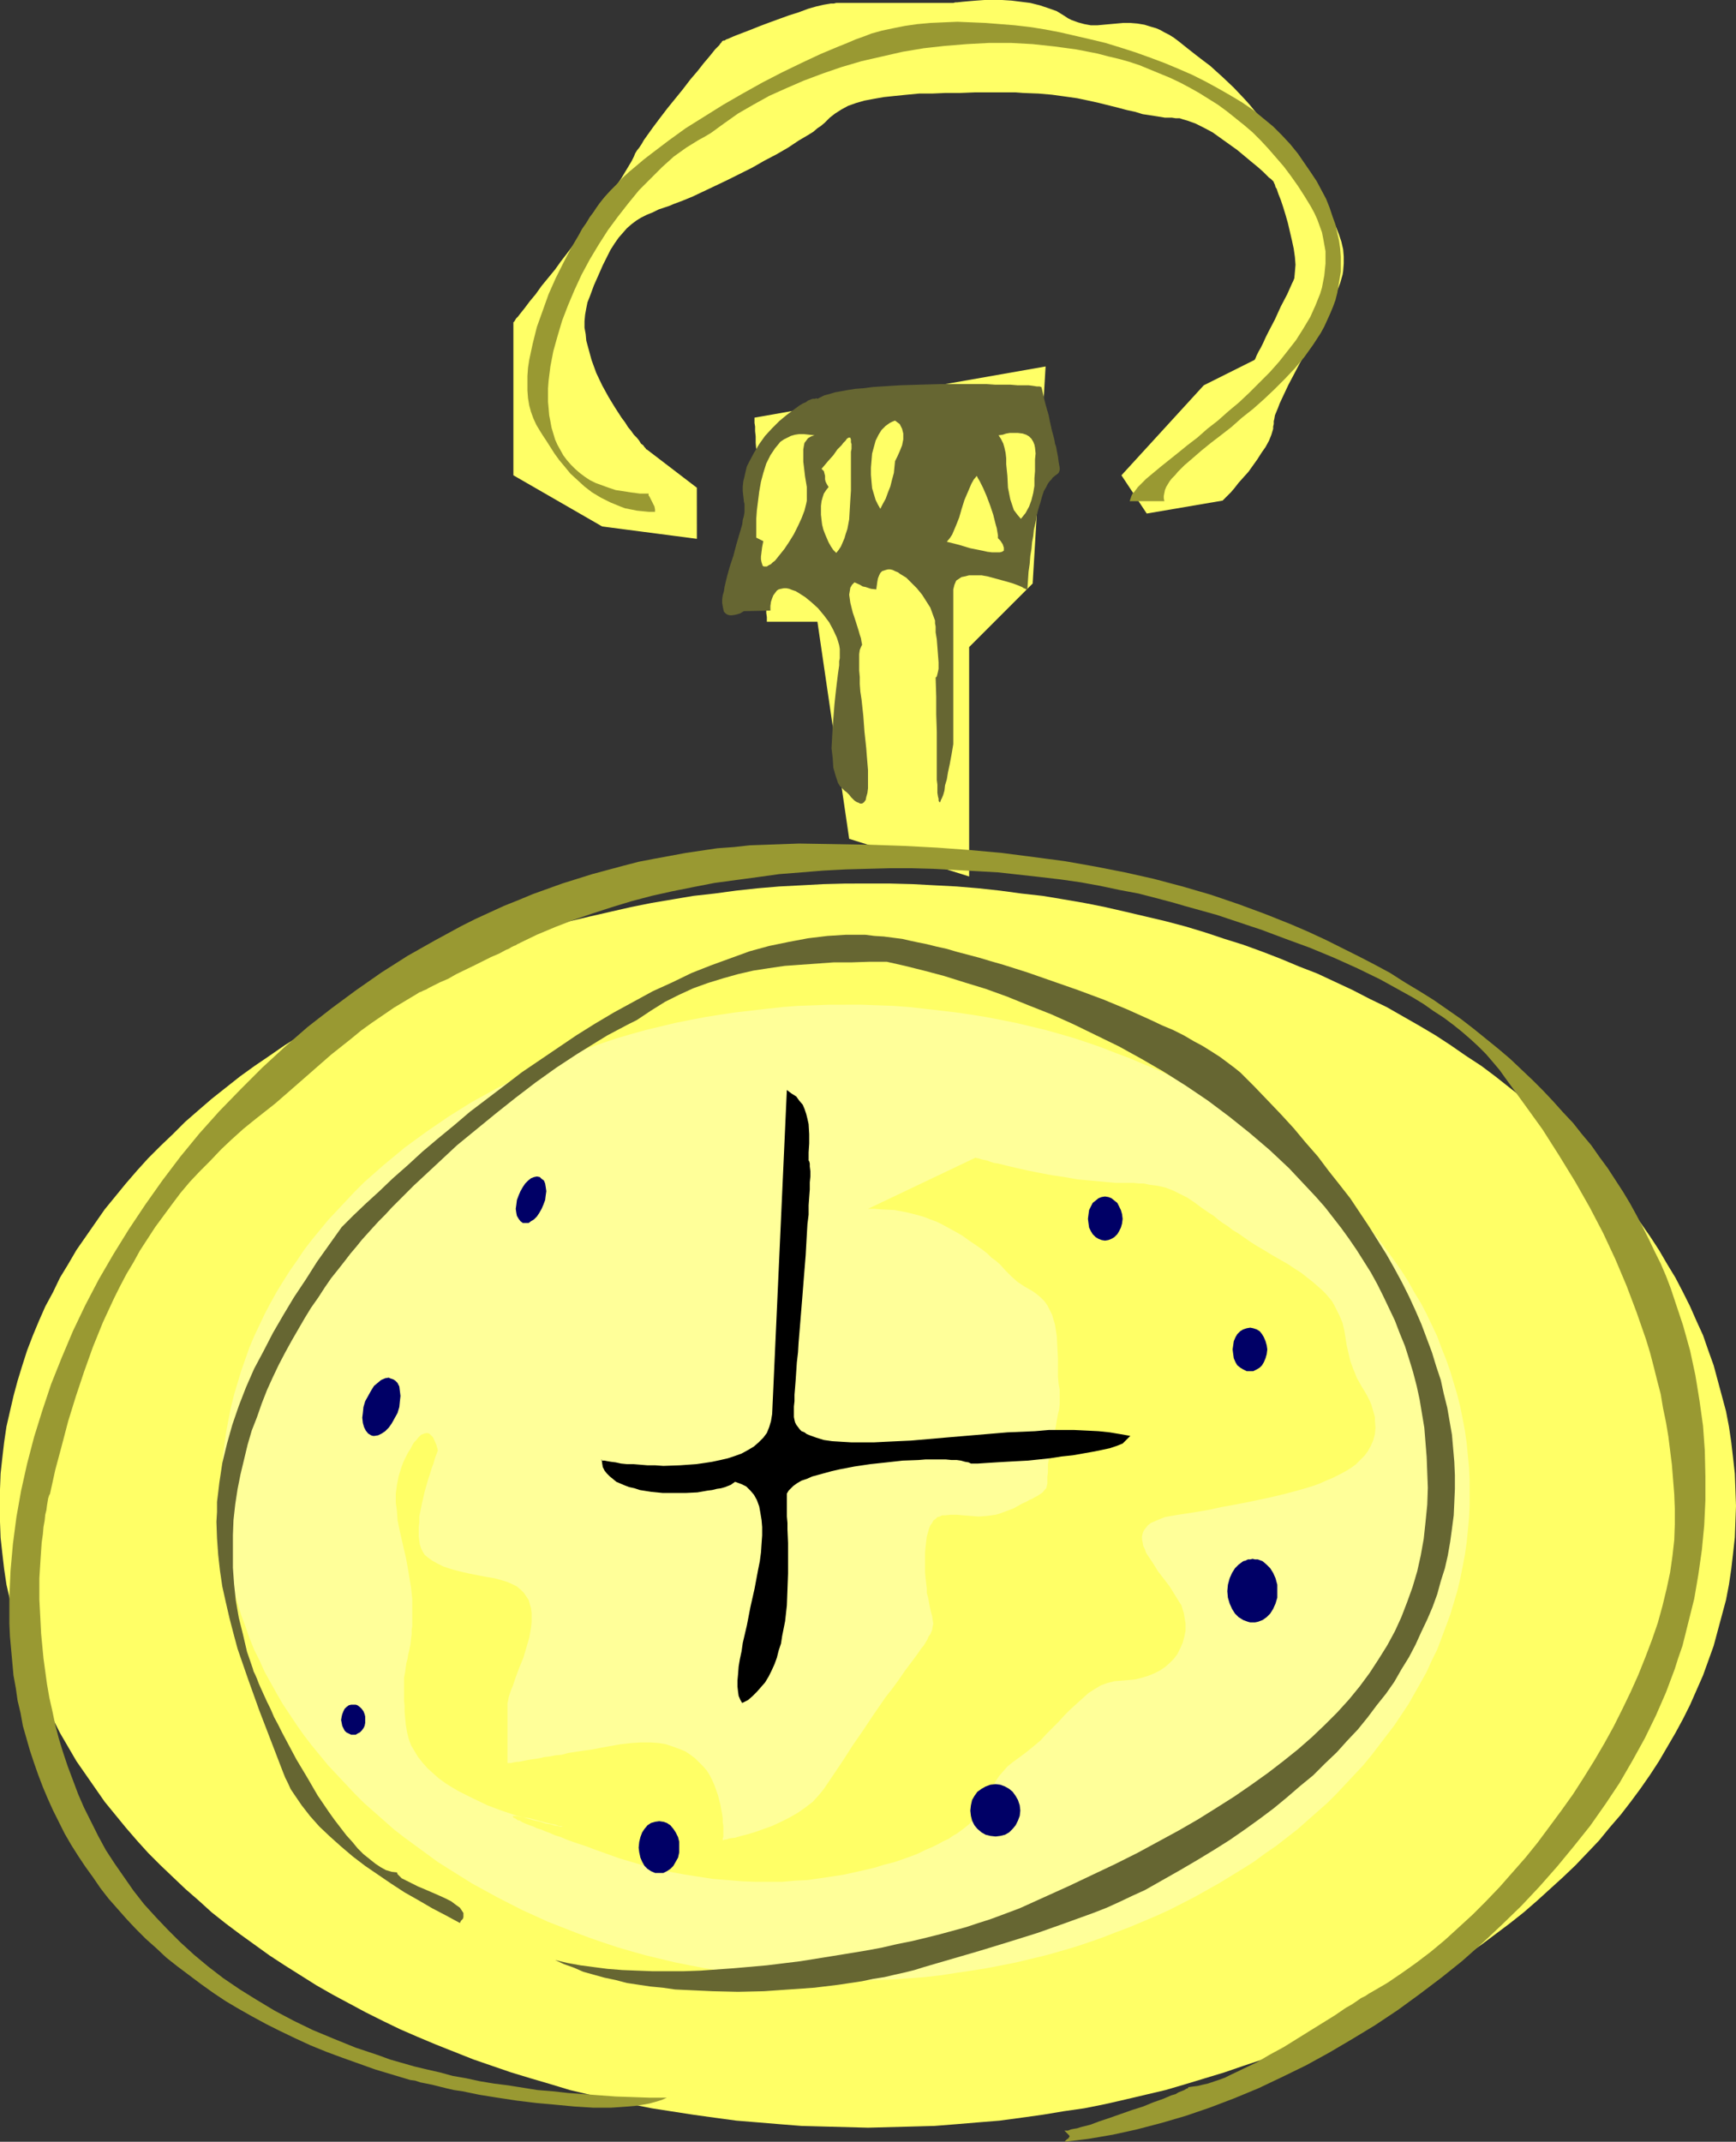
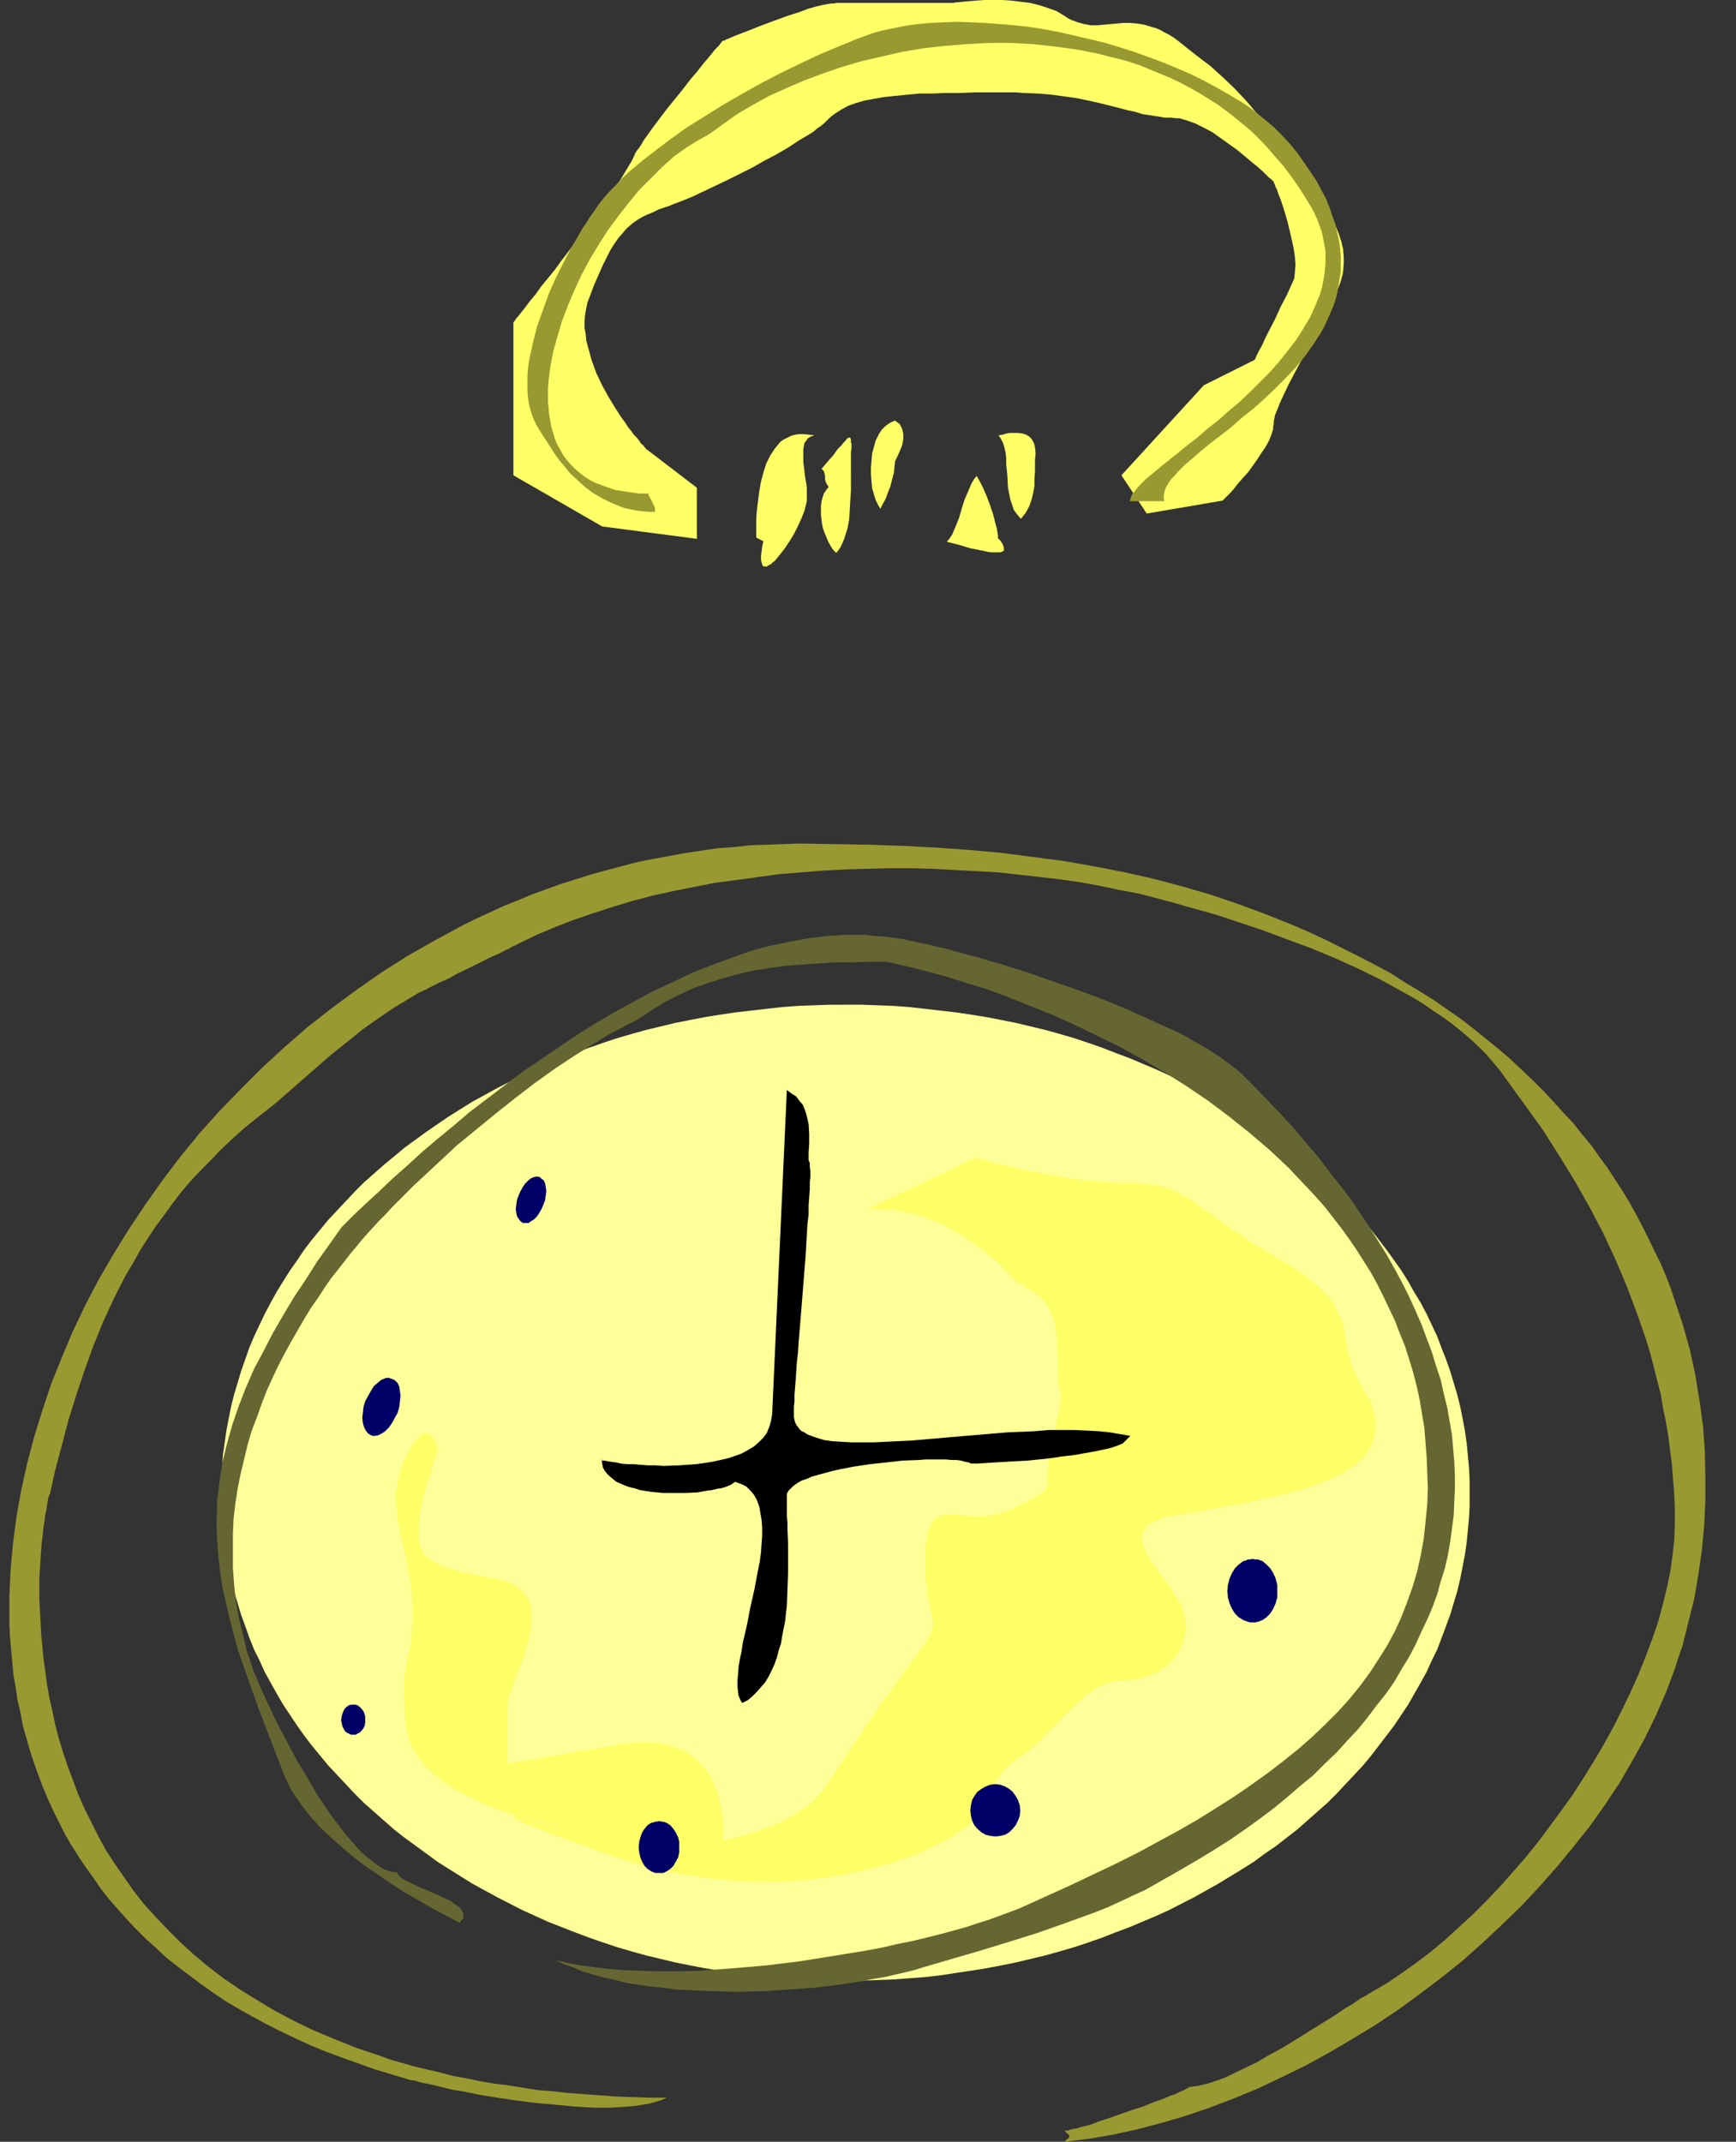
<svg xmlns="http://www.w3.org/2000/svg" xmlns:ns1="http://sodipodi.sourceforge.net/DTD/sodipodi-0.dtd" xmlns:ns2="http://www.inkscape.org/namespaces/inkscape" version="1.0" width="126.203mm" height="155.668mm" id="svg23" ns1:docname="Stop Watch - Analog 08.wmf">
  <rect width="100%" height="100%" fill="#333333" stroke="none" />
  <ns1:namedview id="namedview23" pagecolor="#ffffff" bordercolor="#000000" borderopacity="0.25" ns2:showpageshadow="2" ns2:pageopacity="0.0" ns2:pagecheckerboard="0" ns2:deskcolor="#d1d1d1" ns2:document-units="mm" />
  <defs id="defs1">
    <pattern id="WMFhbasepattern" patternUnits="userSpaceOnUse" width="6" height="6" x="0" y="0" />
  </defs>
-   <path style="fill:#ffff66;fill-opacity:1;fill-rule:evenodd;stroke:none" d="m 233.323,230.429 -8.725,-59.627 h -13.896 v -0.162 -0.485 -0.646 l -0.162,-1.131 v -1.293 l -0.162,-1.454 -0.162,-1.616 v -1.939 l -0.162,-2.101 -0.162,-2.101 -0.162,-2.424 -0.162,-2.424 -0.323,-5.009 -0.323,-5.171 -0.323,-5.333 -0.323,-5.009 -0.162,-2.424 -0.162,-2.262 v -2.262 l -0.162,-2.101 -0.162,-1.778 v -1.778 l -0.162,-1.454 v -1.293 l -0.162,-0.97 v -0.808 -0.646 l 79.983,-14.058 -3.555,59.627 -17.451,17.452 v 63.021 z" id="path1" />
  <path style="fill:#ffff66;fill-opacity:1;fill-rule:evenodd;stroke:none" d="m 191.473,148.017 -26.015,-3.393 -24.399,-14.058 v -0.162 -0.485 -12.766 -0.485 -0.162 -0.323 -0.485 -26.501 -0.323 -0.323 l 0.162,-0.162 0.162,-0.162 0.162,-0.323 0.323,-0.485 0.485,-0.485 0.485,-0.646 1.293,-1.616 1.454,-1.939 1.616,-1.939 1.616,-2.262 3.716,-4.525 1.616,-2.262 1.616,-2.101 1.454,-1.939 0.646,-0.808 0.646,-0.646 0.485,-0.646 0.485,-0.646 0.323,-0.485 0.323,-0.323 0.162,-0.162 v 0 -0.162 h 0.162 l 0.162,-0.323 0.162,-0.162 0.485,-0.808 0.808,-0.97 0.808,-1.131 0.969,-1.293 0.969,-1.454 1.131,-1.616 2.262,-3.393 2.424,-3.555 0.969,-1.616 0.969,-1.616 0.969,-1.616 0.646,-1.293 0.323,-0.808 0.485,-0.808 0.646,-0.808 0.646,-0.97 0.646,-1.131 0.808,-1.131 1.616,-2.262 1.939,-2.585 2.101,-2.747 4.201,-5.171 2.101,-2.747 1.939,-2.262 1.777,-2.262 0.969,-1.131 0.808,-0.97 0.646,-0.808 0.646,-0.808 0.646,-0.646 0.485,-0.485 0.323,-0.485 0.323,-0.323 0.162,-0.323 v 0 0 l 0.323,-0.162 h 0.323 l 0.485,-0.323 0.485,-0.162 1.454,-0.646 0.808,-0.323 2.101,-0.808 2.101,-0.808 2.424,-0.97 2.585,-0.97 5.332,-1.939 2.585,-0.808 2.585,-0.97 2.262,-0.646 2.101,-0.485 0.969,-0.162 0.969,-0.162 h 0.808 l 0.646,-0.162 h 31.347 v 0 h 0.162 0.323 0.323 l 0.646,-0.162 h 0.485 L 264.508,0.485 266.285,0.323 268.224,0.162 270.486,0 h 2.424 2.424 l 2.585,0.162 2.585,0.323 2.585,0.323 2.585,0.646 2.424,0.808 2.262,0.808 2.101,1.293 0.969,0.646 0.969,0.485 1.777,0.646 1.777,0.485 1.777,0.323 h 1.777 l 1.777,-0.162 3.555,-0.323 1.777,-0.162 h 1.939 l 1.939,0.162 1.939,0.323 2.101,0.646 1.131,0.323 1.131,0.485 1.131,0.646 1.293,0.646 1.293,0.808 1.293,0.97 2.424,1.939 2.262,1.778 2.101,1.616 1.939,1.454 1.777,1.616 1.616,1.454 3.07,2.909 2.908,3.07 1.454,1.616 1.454,1.778 1.616,1.939 1.616,2.101 1.616,2.262 1.939,2.585 1.939,2.585 1.939,2.424 1.777,2.424 1.777,2.424 1.616,2.424 1.454,2.262 1.454,2.101 1.293,2.262 1.131,1.939 1.131,2.101 0.808,2.101 0.646,1.939 0.485,2.101 0.162,1.939 v 1.939 l -0.162,2.101 -0.162,0.97 -0.323,1.131 -0.323,1.131 -0.485,1.293 -1.131,2.585 -1.293,2.909 -1.454,2.909 -1.616,3.07 -3.393,6.302 -1.777,3.07 -1.616,3.07 -1.454,2.747 -1.293,2.747 -1.131,2.424 -0.485,1.293 -0.808,1.939 -0.162,0.97 -0.162,0.646 v 0.808 l -0.162,0.646 v 0.646 l -0.485,1.616 -0.646,1.616 -0.969,1.778 -1.131,1.616 -1.131,1.778 -2.424,3.393 -1.454,1.616 -1.293,1.454 -1.131,1.454 -0.969,1.131 -0.969,0.97 -0.646,0.646 -0.323,0.323 -0.162,0.162 -0.162,0.162 v 0 l -20.844,3.555 -6.948,-10.503 22.621,-24.723 13.896,-6.948 v 0 l 0.162,-0.162 0.162,-0.323 0.323,-0.808 0.485,-0.97 0.646,-1.131 0.646,-1.293 0.646,-1.454 0.808,-1.616 1.777,-3.393 1.616,-3.555 1.777,-3.393 0.646,-1.454 0.646,-1.454 0.323,-0.646 0.323,-0.808 0.162,-1.778 0.162,-1.939 -0.162,-2.101 -0.323,-2.262 -0.485,-2.262 -1.131,-4.848 -0.646,-2.262 -0.646,-2.101 -0.646,-1.939 -0.646,-1.616 -0.485,-1.454 -0.323,-0.485 -0.162,-0.646 -0.162,-0.323 -0.162,-0.323 v -0.162 0 l -0.162,-0.162 v 0 l -0.323,-0.323 -0.323,-0.323 -0.485,-0.323 -0.485,-0.485 -0.485,-0.485 -0.646,-0.646 -1.454,-1.293 -1.777,-1.454 -1.939,-1.616 -1.939,-1.616 -2.262,-1.616 -2.262,-1.616 -2.262,-1.616 -2.424,-1.293 -2.262,-1.131 -2.262,-0.808 -1.131,-0.323 -0.969,-0.323 h -1.131 l -0.969,-0.162 h -1.939 l -1.939,-0.323 -2.101,-0.323 -2.101,-0.323 -2.101,-0.646 -2.262,-0.485 -2.424,-0.646 -2.585,-0.646 -2.585,-0.646 -2.908,-0.646 -3.07,-0.646 -3.393,-0.485 -3.555,-0.485 -3.716,-0.323 -4.201,-0.162 -2.101,-0.162 h -2.262 -8.887 l -4.04,0.162 h -4.04 l -3.716,0.162 h -3.555 l -3.393,0.323 -3.232,0.323 -3.07,0.323 -2.747,0.485 -2.585,0.485 -2.262,0.646 -2.262,0.808 -1.777,0.97 -1.777,1.131 -1.454,1.131 -0.646,0.646 -0.808,0.808 -0.969,0.808 -0.969,0.646 -1.131,0.97 -1.293,0.808 -2.747,1.616 -2.908,1.939 -3.07,1.778 -3.393,1.778 -3.393,1.939 -6.786,3.393 -3.393,1.616 -3.07,1.454 -3.07,1.454 -2.747,1.131 -1.293,0.485 -1.293,0.485 -1.131,0.485 -0.969,0.323 -1.939,0.646 -1.616,0.808 -1.616,0.646 -1.616,0.808 -1.293,0.808 -1.293,0.97 -1.293,1.131 -1.131,1.293 -1.131,1.293 -1.131,1.616 -1.131,1.778 -0.969,1.939 -1.131,2.262 -1.131,2.585 -1.293,2.909 -1.131,3.07 -0.646,1.616 -0.323,1.616 -0.323,1.778 -0.162,1.778 v 1.778 l 0.323,1.778 0.162,1.778 0.485,1.778 0.485,1.778 0.485,1.778 1.293,3.555 1.616,3.393 1.777,3.232 1.777,2.909 1.777,2.747 0.969,1.293 0.808,1.293 0.808,0.97 0.808,1.131 0.808,0.808 0.646,0.808 0.485,0.808 0.646,0.485 0.323,0.485 0.323,0.323 0.162,0.323 h 0.162 l 13.734,10.503 z" id="path2" />
-   <path style="fill:#ffff66;fill-opacity:1;fill-rule:evenodd;stroke:none" d="m 238.493,242.71 h 6.14 l 6.14,0.162 5.978,0.323 6.14,0.323 5.817,0.485 5.979,0.646 5.978,0.808 5.817,0.646 5.817,0.97 5.655,0.97 5.655,1.131 5.655,1.293 5.494,1.293 5.494,1.293 5.494,1.454 5.332,1.616 5.332,1.778 5.171,1.616 5.332,1.939 5.009,1.939 5.009,2.101 5.009,1.939 4.847,2.262 4.847,2.262 4.686,2.424 4.686,2.262 4.524,2.585 4.524,2.585 4.363,2.585 4.201,2.747 4.201,2.909 4.201,2.747 3.878,2.909 3.878,3.07 3.878,3.07 3.716,3.07 3.555,3.232 3.555,3.393 3.393,3.232 3.232,3.393 3.232,3.393 2.908,3.555 3.07,3.555 2.747,3.555 2.747,3.717 2.585,3.717 2.424,3.717 2.262,3.878 2.262,3.717 2.101,4.04 1.939,3.878 1.777,4.04 1.777,3.878 1.454,4.201 1.454,4.04 1.131,4.201 1.131,4.201 1.131,4.201 0.808,4.201 0.646,4.363 0.485,4.201 0.485,4.363 0.162,4.363 0.162,4.525 -0.162,4.363 -0.162,4.363 -0.485,4.363 -0.485,4.201 -0.646,4.363 -0.808,4.201 -1.131,4.201 -1.131,4.201 -1.131,4.201 -1.454,4.04 -1.454,4.04 -1.777,4.04 -1.777,4.04 -1.939,3.878 -2.101,3.878 -2.262,3.878 -2.262,3.878 -2.424,3.717 -2.585,3.717 -2.747,3.717 -2.747,3.555 -3.07,3.555 -2.908,3.555 -3.232,3.393 -3.232,3.393 -3.393,3.232 -3.555,3.232 -3.555,3.232 -3.716,3.232 -3.878,3.07 -3.878,2.909 -3.878,2.909 -4.201,2.909 -4.201,2.747 -4.201,2.747 -4.363,2.747 -4.524,2.585 -4.524,2.424 -4.686,2.424 -4.686,2.424 -4.847,2.262 -4.847,2.101 -5.009,2.101 -5.009,2.101 -5.009,1.939 -5.332,1.778 -5.171,1.778 -5.332,1.616 -5.332,1.616 -5.494,1.616 -5.494,1.293 -5.494,1.293 -5.655,1.293 -5.655,1.131 -5.655,0.808 -5.817,0.97 -5.817,0.808 -5.978,0.808 -5.979,0.485 -5.817,0.485 -6.14,0.485 -5.978,0.162 -6.14,0.162 -6.14,0.162 -6.14,-0.162 -6.14,-0.162 -5.978,-0.162 -6.14,-0.485 -5.817,-0.485 -5.978,-0.485 -5.979,-0.808 -5.817,-0.808 -11.472,-1.778 -5.655,-1.131 -5.655,-1.293 -5.655,-1.293 -5.494,-1.293 -5.332,-1.616 -5.494,-1.616 -5.332,-1.616 -5.171,-1.778 -5.171,-1.778 -10.18,-4.04 -5.009,-2.101 -4.847,-2.101 -4.686,-2.262 -4.847,-2.424 -4.524,-2.424 -4.524,-2.424 -4.524,-2.585 -4.363,-2.747 -4.363,-2.747 -4.201,-2.747 -4.04,-2.909 -4.04,-2.909 -3.878,-2.909 -3.878,-3.07 -3.555,-3.232 -3.716,-3.232 -3.393,-3.232 -3.393,-3.232 -3.393,-3.393 -3.07,-3.393 -3.07,-3.555 -2.908,-3.555 -2.908,-3.555 -2.585,-3.717 -2.585,-3.717 -2.585,-3.717 -2.262,-3.878 -2.262,-3.878 -1.939,-3.878 -2.101,-3.878 -1.777,-4.04 L 9.049,460.212 7.433,456.172 6.14,452.132 4.847,447.931 3.716,443.729 2.747,439.528 1.777,435.326 1.131,430.964 0.646,426.762 0.162,422.399 0,418.036 v -4.363 -4.525 l 0.162,-4.363 0.485,-4.363 0.485,-4.201 0.646,-4.363 0.969,-4.201 0.969,-4.201 1.131,-4.201 1.293,-4.201 1.293,-4.04 1.616,-4.201 1.616,-3.878 1.777,-4.04 2.101,-3.878 1.939,-4.04 2.262,-3.717 2.262,-3.878 2.585,-3.717 2.585,-3.717 2.585,-3.717 2.908,-3.555 2.908,-3.555 3.07,-3.555 3.07,-3.393 3.393,-3.393 3.393,-3.232 3.393,-3.393 3.716,-3.232 3.555,-3.07 3.878,-3.07 3.878,-3.07 4.04,-2.909 4.04,-2.747 4.201,-2.909 4.363,-2.747 4.363,-2.585 4.524,-2.585 4.524,-2.585 4.524,-2.262 4.847,-2.424 4.686,-2.262 4.847,-2.262 5.009,-1.939 5.009,-2.101 5.171,-1.939 5.171,-1.939 5.171,-1.616 5.332,-1.778 5.494,-1.616 5.332,-1.454 5.494,-1.293 5.655,-1.293 5.655,-1.293 5.655,-1.131 11.472,-1.939 5.817,-0.646 5.979,-0.808 5.978,-0.646 5.817,-0.485 6.14,-0.323 5.978,-0.323 6.14,-0.162 z" id="path3" />
  <path style="fill:#ffff99;fill-opacity:1;fill-rule:evenodd;stroke:none" d="m 232.353,275.998 h 4.363 l 4.524,0.162 4.363,0.162 4.201,0.323 4.363,0.485 4.201,0.485 4.201,0.485 4.363,0.646 4.04,0.646 4.201,0.808 4.04,0.808 4.04,0.97 4.04,0.97 4.04,1.131 3.878,1.131 3.878,1.293 3.716,1.293 3.716,1.454 3.878,1.454 7.271,3.07 3.555,1.616 6.948,3.555 6.625,3.717 6.625,4.04 3.07,2.101 3.07,2.101 3.07,2.262 2.908,2.101 2.908,2.424 2.747,2.262 2.747,2.424 2.747,2.424 2.585,2.585 2.424,2.585 4.847,5.171 2.262,2.747 2.101,2.747 2.101,2.747 2.101,2.909 1.939,2.747 1.939,3.07 1.616,2.909 1.777,2.909 1.616,3.07 1.454,3.07 1.454,3.07 1.131,3.07 1.293,3.232 1.131,3.232 0.969,3.232 0.969,3.232 0.808,3.232 0.646,3.232 0.646,3.393 0.485,3.393 0.323,3.393 0.323,3.393 0.162,3.393 v 3.555 3.393 l -0.162,3.393 -0.323,3.555 -0.323,3.232 -0.485,3.393 -0.646,3.393 -0.646,3.232 -0.808,3.393 -0.969,3.232 -0.969,3.232 -1.131,3.07 -2.424,6.464 -1.454,2.909 -1.454,3.232 -1.616,2.909 -3.393,5.979 -1.939,2.909 -1.939,2.909 -2.101,2.747 -2.101,2.747 -2.101,2.747 -2.262,2.747 -4.847,5.171 -2.424,2.585 -2.585,2.585 -2.747,2.424 -2.747,2.424 -2.747,2.424 -2.908,2.262 -2.908,2.262 -3.07,2.101 -3.07,2.262 -3.07,1.939 -6.625,4.04 -6.625,3.717 -6.948,3.555 -3.555,1.616 -7.271,3.07 -3.878,1.454 -3.716,1.454 -3.716,1.293 -3.878,1.293 -3.878,1.131 -4.04,1.131 -4.04,0.97 -4.04,0.97 -4.04,0.808 -4.201,0.808 -4.04,0.646 -4.363,0.646 -4.201,0.646 -4.201,0.485 -4.363,0.323 -4.201,0.323 -4.363,0.162 -4.524,0.162 h -4.363 -4.363 l -4.524,-0.162 -4.363,-0.162 -4.201,-0.323 -4.363,-0.323 -4.201,-0.485 -4.201,-0.646 -4.363,-0.646 -4.04,-0.646 -4.201,-0.808 -4.04,-0.808 -4.04,-0.97 -4.04,-0.97 -4.04,-1.131 -3.878,-1.131 -3.878,-1.293 -3.716,-1.293 -3.878,-1.454 -3.716,-1.454 -3.716,-1.454 -3.555,-1.616 -3.555,-1.616 -6.948,-3.555 -6.786,-3.717 -6.463,-4.04 -3.07,-1.939 -3.07,-2.262 -5.978,-4.363 -2.908,-2.262 -2.747,-2.424 -2.747,-2.424 -2.747,-2.424 -2.585,-2.585 -2.424,-2.585 -2.424,-2.585 -2.424,-2.585 -2.262,-2.747 -2.262,-2.747 -2.101,-2.747 -1.939,-2.747 -1.939,-2.909 -1.939,-2.909 -1.777,-3.07 -1.616,-2.909 -1.616,-2.909 -1.454,-3.232 -1.454,-2.909 -1.293,-3.232 -1.131,-3.232 -1.131,-3.07 -0.969,-3.232 -0.969,-3.232 -0.808,-3.393 -0.646,-3.232 -0.646,-3.393 -0.485,-3.393 -0.485,-3.232 -0.162,-3.555 -0.162,-3.393 -0.162,-3.393 0.162,-3.555 0.162,-3.393 0.162,-3.393 0.485,-3.393 0.485,-3.393 0.646,-3.393 0.646,-3.232 0.808,-3.232 0.969,-3.232 0.969,-3.232 1.131,-3.232 1.131,-3.232 1.293,-3.07 1.454,-3.07 1.454,-3.07 1.616,-3.07 1.616,-2.909 1.777,-2.909 1.939,-3.07 1.939,-2.747 1.939,-2.909 2.101,-2.747 2.262,-2.747 2.262,-2.747 2.424,-2.585 2.424,-2.585 2.424,-2.585 2.585,-2.585 2.747,-2.424 2.747,-2.424 2.747,-2.262 2.908,-2.424 5.978,-4.363 3.07,-2.101 3.07,-2.101 6.463,-4.04 6.786,-3.717 6.948,-3.555 3.555,-1.616 3.555,-1.616 3.716,-1.454 3.716,-1.454 3.878,-1.454 3.716,-1.293 3.878,-1.293 3.878,-1.131 4.04,-1.131 4.04,-0.97 4.04,-0.97 4.04,-0.808 4.201,-0.808 4.04,-0.646 4.363,-0.646 4.201,-0.485 4.201,-0.485 4.363,-0.485 4.201,-0.323 4.363,-0.162 4.524,-0.162 z" id="path4" />
  <path style="fill:#ffff66;fill-opacity:1;fill-rule:evenodd;stroke:none" d="m 238.493,332.07 h 1.939 l 1.777,0.162 3.555,0.162 3.393,0.646 3.232,0.808 1.616,0.485 1.616,0.646 1.777,0.646 1.616,0.808 3.555,1.939 1.939,1.131 1.777,1.293 1.939,1.293 1.616,1.131 1.454,1.131 1.131,1.131 1.131,0.808 1.131,0.97 1.616,1.778 1.616,1.616 1.616,1.454 0.969,0.646 0.969,0.646 1.131,0.646 1.131,0.646 1.131,0.808 1.131,0.97 0.969,0.97 0.808,1.131 0.646,1.293 0.646,1.293 0.808,2.747 0.485,3.07 0.162,3.07 0.162,3.07 v 2.585 1.293 1.131 l 0.162,1.939 0.323,1.778 v 1.778 0.97 1.131 l -0.162,1.454 -0.323,1.293 -0.323,1.778 -0.323,1.939 -0.485,2.101 -0.323,1.131 -0.162,1.293 -0.323,1.293 -0.323,1.131 -0.162,1.131 -0.162,0.97 -0.162,0.97 v 0.808 1.454 l -0.162,1.131 v 1.131 0.808 l -0.162,0.646 -0.162,0.646 -0.485,0.485 -0.485,0.646 -0.969,0.646 -0.485,0.323 -0.646,0.323 -0.808,0.485 -0.808,0.323 -0.808,0.485 -1.131,0.485 -1.131,0.646 -1.131,0.646 -1.293,0.485 -1.293,0.485 -1.293,0.485 -1.131,0.323 -2.424,0.323 -2.262,0.162 -2.101,-0.162 -2.101,-0.162 -1.777,-0.162 h -1.777 l -1.454,0.162 h -0.808 l -0.646,0.323 -0.646,0.162 -0.485,0.485 -0.646,0.485 -0.323,0.646 -0.485,0.646 -0.323,0.808 -0.323,1.131 -0.323,1.131 -0.162,1.293 -0.162,1.454 -0.162,1.616 v 1.939 1.939 1.616 l 0.162,1.616 0.162,1.454 0.162,1.293 v 1.293 l 0.323,1.131 0.162,0.808 0.323,1.778 0.323,1.454 0.323,1.131 0.162,1.131 0.162,0.97 -0.162,0.808 -0.162,0.97 -0.485,1.131 -0.485,0.646 -0.323,0.808 -0.485,0.808 -0.485,0.808 -0.808,0.97 -0.646,0.97 -0.808,1.131 -0.969,1.293 -1.939,2.585 -1.777,2.585 -1.777,2.424 -1.777,2.262 -3.232,4.686 -2.908,4.363 -2.908,4.201 -2.585,4.04 -5.332,7.918 -0.646,0.808 -0.808,0.97 -1.616,1.778 -2.101,1.616 -2.101,1.454 -2.262,1.293 -2.262,1.131 -2.424,1.131 -2.262,0.808 -2.262,0.808 -2.101,0.646 -1.939,0.485 -1.616,0.485 -1.454,0.162 -0.485,0.162 -0.485,0.162 h -0.485 l -0.162,0.162 h -0.323 v -0.485 l 0.162,-0.323 v -3.07 l -0.162,-0.97 v -1.131 l -0.162,-1.131 -0.485,-2.585 -0.646,-2.585 -0.969,-2.747 -0.646,-1.454 -0.646,-1.293 -0.808,-1.293 -0.969,-1.131 -1.131,-1.131 -1.131,-1.131 -1.293,-0.97 -1.454,-0.97 -1.616,-0.646 -1.777,-0.646 -1.939,-0.646 -1.939,-0.323 -2.262,-0.162 h -2.585 l -2.585,0.162 -2.908,0.323 -2.747,0.485 -2.747,0.485 -2.424,0.485 -2.424,0.323 -2.101,0.323 -2.101,0.323 -1.777,0.485 -1.777,0.162 -1.616,0.323 -1.454,0.162 -1.293,0.323 -1.131,0.162 -1.131,0.162 -0.969,0.162 -0.808,0.162 -0.808,0.162 -0.808,0.162 h -0.485 l -0.969,0.162 -0.646,0.162 h -0.485 -0.485 v 0 -0.323 -9.857 -5.494 -0.808 l 0.162,-0.646 0.162,-0.97 0.323,-0.97 0.323,-0.97 0.485,-1.131 0.808,-2.424 0.485,-1.293 0.485,-1.293 1.131,-2.747 0.808,-2.747 0.808,-2.747 0.485,-2.747 0.162,-1.454 v -1.293 -1.293 l -0.162,-1.293 -0.323,-1.131 -0.323,-1.131 -0.646,-0.97 -0.646,-0.97 -0.969,-0.97 -0.969,-0.808 -1.293,-0.646 -1.454,-0.646 -1.616,-0.485 -1.777,-0.485 -1.939,-0.323 -1.777,-0.323 -1.616,-0.323 -1.616,-0.323 -1.454,-0.323 -1.293,-0.323 -1.293,-0.323 -1.131,-0.323 -0.969,-0.323 -0.969,-0.323 -1.616,-0.808 -1.454,-0.808 -1.131,-0.808 -0.969,-0.808 -0.485,-0.808 -0.485,-0.97 -0.323,-0.97 -0.162,-1.131 -0.162,-1.131 v -2.585 l 0.162,-1.293 v -1.616 l 0.323,-1.616 0.323,-1.616 0.808,-3.555 0.969,-3.393 0.485,-1.454 0.485,-1.616 0.485,-1.293 0.323,-1.131 0.323,-0.97 0.323,-0.808 0.162,-0.485 0.162,-0.162 -0.162,-0.162 v -0.323 l -0.162,-0.485 -0.162,-0.646 -0.646,-1.454 -0.323,-0.646 -0.485,-0.485 -0.485,-0.485 -0.646,-0.162 -0.808,0.162 -0.323,0.162 -0.485,0.162 -0.323,0.323 -0.485,0.485 -0.485,0.646 -0.646,0.646 -0.485,0.808 -0.485,0.97 -0.646,0.97 -0.646,1.293 -0.646,1.293 -0.485,1.293 -0.808,2.585 -0.485,2.424 -0.323,2.424 v 2.424 l 0.323,2.424 0.162,2.424 0.485,2.424 1.131,5.009 0.646,2.747 0.485,2.585 0.485,2.909 0.485,2.909 0.323,3.07 v 3.07 1.616 1.454 1.293 l -0.162,1.131 v 1.131 l -0.162,1.131 -0.162,1.616 -0.323,1.616 -0.323,1.293 -0.162,1.131 -0.323,1.131 -0.162,1.131 -0.162,1.293 -0.323,1.616 v 1.616 3.393 1.293 l 0.162,1.454 v 1.616 l 0.162,1.778 0.162,1.778 0.323,1.939 0.485,1.939 0.646,1.778 0.969,1.616 0.969,1.616 1.293,1.616 1.293,1.454 1.616,1.454 1.454,1.293 1.777,1.293 1.777,1.131 1.939,1.131 3.878,1.939 4.04,1.939 3.878,1.454 3.878,1.293 1.939,0.485 1.616,0.485 1.777,0.485 1.454,0.323 1.454,0.485 1.293,0.162 0.969,0.323 0.969,0.162 0.808,0.162 h 0.646 l 0.323,0.162 h 0.162 -0.162 l -0.323,-0.162 -0.485,-0.162 h -0.646 l -0.808,-0.323 -0.808,-0.162 -2.101,-0.485 -4.201,-1.131 -1.939,-0.323 -0.969,-0.162 -0.646,-0.162 h -0.646 -0.323 -0.162 v 0.162 l 0.162,0.323 0.485,0.162 0.646,0.485 0.646,0.162 0.485,0.323 0.646,0.323 0.808,0.323 0.808,0.323 0.969,0.323 0.969,0.485 1.131,0.323 1.131,0.485 1.293,0.485 1.454,0.646 1.616,0.485 1.454,0.646 1.777,0.646 1.939,0.646 1.939,0.646 2.101,0.808 2.262,0.808 4.524,1.616 4.363,1.293 4.363,1.293 4.363,0.97 4.363,0.808 4.04,0.646 4.201,0.646 4.04,0.323 3.878,0.323 3.878,0.162 h 3.716 3.555 l 3.555,-0.323 3.393,-0.162 3.393,-0.485 3.232,-0.485 3.232,-0.485 2.908,-0.646 2.908,-0.646 2.747,-0.646 2.585,-0.808 2.585,-0.646 2.424,-0.808 2.262,-0.808 2.101,-0.808 1.939,-0.97 1.939,-0.808 1.616,-0.808 1.454,-0.808 1.454,-0.646 1.131,-0.808 1.131,-0.646 1.777,-1.293 1.616,-1.293 1.131,-1.293 1.131,-1.293 0.969,-1.454 0.646,-1.293 2.747,-5.171 0.646,-1.293 0.969,-1.454 1.131,-1.293 1.131,-1.293 1.616,-1.293 1.777,-1.293 1.939,-1.454 1.777,-1.454 1.939,-1.616 1.616,-1.778 3.393,-3.393 1.616,-1.778 1.616,-1.616 1.777,-1.616 1.616,-1.454 1.616,-1.454 1.777,-1.131 1.616,-0.97 1.777,-0.646 1.939,-0.485 1.939,-0.162 1.939,-0.162 1.777,-0.162 1.939,-0.485 1.616,-0.485 1.616,-0.646 1.616,-0.808 1.454,-0.97 1.293,-1.131 1.131,-1.131 0.969,-1.293 0.808,-1.616 0.646,-1.454 0.485,-1.778 0.323,-1.616 v -1.939 l -0.323,-1.939 -0.162,-0.97 -0.323,-0.97 -0.323,-1.131 -0.646,-0.97 -1.293,-2.101 -1.293,-2.101 -1.616,-2.101 -1.616,-2.101 -1.293,-2.101 -1.293,-1.939 -0.646,-0.97 -0.323,-0.97 -0.485,-0.97 -0.162,-0.97 -0.162,-0.808 V 422.076 l 0.162,-0.808 0.323,-0.808 0.485,-0.646 0.646,-0.808 0.808,-0.646 1.131,-0.485 1.131,-0.485 1.616,-0.646 1.777,-0.323 1.939,-0.323 4.201,-0.646 3.878,-0.646 3.716,-0.808 3.555,-0.646 3.393,-0.646 3.07,-0.646 3.07,-0.646 2.747,-0.646 2.585,-0.646 2.424,-0.646 2.262,-0.646 2.101,-0.646 1.777,-0.646 1.777,-0.808 1.616,-0.646 1.293,-0.646 1.293,-0.646 1.454,-0.808 1.293,-0.808 1.293,-0.97 1.131,-1.131 1.131,-1.131 0.969,-1.293 0.808,-1.454 0.646,-1.454 0.485,-1.778 0.162,-1.778 -0.162,-1.939 V 389.273 l -0.323,-1.131 -0.323,-1.131 -0.323,-1.131 -0.485,-1.131 -0.646,-1.293 -0.646,-1.131 -0.808,-1.293 -0.808,-1.454 -0.646,-1.131 -0.485,-1.293 -0.485,-1.131 -0.808,-2.262 -0.485,-2.101 -0.485,-2.101 -0.323,-2.101 -0.323,-1.939 -0.485,-2.101 -0.808,-1.939 -0.969,-1.939 -0.485,-0.97 -0.646,-1.131 -0.808,-0.97 -0.969,-1.131 -0.969,-0.97 -1.293,-1.131 -1.293,-1.131 -1.454,-1.131 -1.616,-1.293 -1.777,-1.131 -1.939,-1.293 -2.262,-1.293 -2.262,-1.293 -2.101,-1.293 -1.939,-1.131 -1.777,-1.131 -1.616,-1.131 -1.616,-1.131 -1.616,-0.97 -1.454,-1.131 -1.293,-0.808 -1.293,-0.97 -1.131,-0.97 -1.293,-0.808 -2.101,-1.454 -1.939,-1.454 -1.939,-1.293 -1.939,-0.97 -1.939,-0.97 -2.101,-0.808 -2.101,-0.485 -2.424,-0.323 -1.454,-0.323 h -1.293 l -1.454,-0.162 h -1.616 -3.393 l -3.393,-0.323 -3.555,-0.323 -3.555,-0.323 -3.555,-0.646 -3.393,-0.485 -3.393,-0.646 -3.232,-0.646 -2.908,-0.646 -2.747,-0.646 -2.585,-0.646 -1.131,-0.162 -0.969,-0.323 -0.808,-0.323 -0.808,-0.162 -0.808,-0.162 -0.485,-0.162 -0.485,-0.162 h -0.323 l -0.323,-0.162 v 0 z" id="path5" />
-   <path style="fill:#666632;fill-opacity:1;fill-rule:evenodd;stroke:none" d="m 261.923,161.914 0.162,-0.646 0.162,-0.646 0.485,-1.131 0.969,-0.646 0.485,-0.323 0.808,-0.162 1.293,-0.323 h 1.616 1.777 l 1.777,0.323 1.777,0.485 1.777,0.485 1.777,0.485 1.616,0.485 1.293,0.485 1.131,0.485 0.485,0.323 0.485,0.162 0.162,0.162 h 0.323 l 0.162,-2.424 0.162,-2.424 0.323,-2.262 0.162,-2.101 0.323,-1.939 0.162,-1.778 0.323,-1.778 0.162,-1.616 0.323,-1.454 0.323,-1.454 0.162,-1.293 0.323,-1.131 0.323,-1.131 0.323,-0.97 0.485,-1.778 0.485,-1.454 0.646,-1.131 0.485,-0.97 0.485,-0.646 0.485,-0.485 0.323,-0.485 0.808,-0.646 0.646,-0.485 0.162,-0.162 0.162,-0.323 0.162,-0.485 v -0.646 l -0.162,-0.808 -0.162,-0.97 -0.162,-1.293 -0.323,-1.616 -0.162,-0.97 -0.323,-0.97 -0.162,-0.97 -0.323,-1.293 -0.323,-1.131 -0.323,-1.454 -0.323,-1.454 -0.323,-1.616 -0.485,-1.616 -0.485,-1.778 -0.485,-2.101 -0.485,-2.101 h -0.162 l -0.323,-0.162 h -0.808 l -0.969,-0.162 -1.293,-0.162 h -1.454 -1.616 l -1.939,-0.162 h -1.939 -2.262 l -2.262,-0.162 h -2.424 -5.171 -5.332 l -5.494,0.162 -5.332,0.162 -5.171,0.323 -2.424,0.162 -2.424,0.323 -2.262,0.162 -2.101,0.323 -1.777,0.323 -1.777,0.323 -1.616,0.485 -1.293,0.323 -0.969,0.485 -0.969,0.485 -0.323,-0.162 -0.323,0.162 h -0.646 l -0.485,0.162 -0.808,0.323 -0.646,0.485 -0.808,0.323 -0.808,0.485 -1.777,1.293 -1.939,1.454 -1.939,1.616 -1.939,1.939 -1.939,2.101 -1.616,2.262 -1.454,2.424 -1.293,2.424 -0.646,1.293 -0.323,1.293 -0.323,1.454 -0.323,1.293 -0.162,1.454 v 1.293 l 0.162,1.454 0.162,1.454 0.162,0.646 v 0.97 1.131 l -0.162,1.131 -0.323,1.131 -0.162,1.293 -0.808,2.747 -0.808,2.747 -0.808,3.07 -0.969,2.909 -0.808,2.909 -0.646,2.747 -0.162,1.131 -0.323,1.131 -0.162,1.131 v 0.97 l 0.162,0.97 0.162,0.808 0.162,0.646 0.485,0.485 0.485,0.323 0.646,0.162 h 0.646 l 0.969,-0.162 1.131,-0.323 1.131,-0.646 7.271,-0.162 v -1.293 l 0.162,-1.131 0.323,-0.97 0.323,-0.808 0.485,-0.646 0.485,-0.646 0.485,-0.323 0.646,-0.162 0.808,-0.162 h 0.646 l 0.808,0.162 0.808,0.323 0.969,0.323 0.808,0.485 1.777,1.131 1.777,1.454 1.777,1.616 1.616,1.939 1.454,1.939 1.131,2.101 0.969,2.101 0.323,0.97 0.323,1.131 0.162,0.97 v 0.97 0.808 0.808 l -0.162,0.808 v 1.131 l -0.162,1.131 -0.162,1.131 -0.323,2.585 -0.323,2.747 -0.323,3.07 -0.485,6.14 -0.162,2.909 -0.162,3.07 0.323,2.747 0.162,2.585 0.323,1.131 0.323,1.131 0.323,0.97 0.323,0.97 0.485,0.808 0.646,0.646 0.646,0.646 0.646,0.485 0.646,0.646 0.485,0.646 0.485,0.485 0.485,0.485 0.485,0.323 0.323,0.162 0.485,0.162 0.162,0.162 h 0.646 l 0.485,-0.323 0.485,-0.646 0.162,-0.808 0.323,-1.131 0.162,-1.293 v -1.454 -1.778 -1.778 l -0.162,-1.939 -0.162,-1.939 -0.162,-2.101 -0.485,-4.525 -0.323,-4.363 -0.485,-4.525 -0.323,-2.101 -0.162,-2.101 v -1.939 l -0.162,-1.778 v -3.07 -1.454 l 0.162,-1.131 0.323,-0.808 0.323,-0.646 -0.162,-0.808 -0.162,-0.97 -0.323,-0.97 -0.323,-1.131 -0.808,-2.585 -0.808,-2.424 -0.646,-2.585 -0.162,-1.131 -0.162,-1.131 0.162,-0.97 0.162,-0.97 0.485,-0.808 0.646,-0.646 1.454,0.646 0.808,0.485 0.808,0.162 1.454,0.485 1.454,0.162 0.162,-1.131 0.162,-1.131 0.162,-0.808 0.323,-0.808 0.323,-0.646 0.485,-0.485 0.485,-0.162 0.485,-0.162 0.646,-0.162 h 0.646 l 0.646,0.162 0.646,0.323 0.808,0.323 0.646,0.485 1.616,0.97 1.454,1.454 1.454,1.454 1.454,1.778 1.131,1.778 1.131,1.778 0.646,1.778 0.646,1.778 v 0.808 l 0.162,0.808 v 0.808 0.808 l 0.323,1.939 0.323,4.201 0.162,2.101 v 0.97 0.808 l -0.162,0.808 -0.162,0.646 -0.162,0.646 -0.323,0.323 0.162,5.171 v 4.848 l 0.162,4.848 v 2.101 2.101 4.04 1.778 3.232 l 0.162,1.293 v 1.293 0.97 l 0.162,0.97 0.162,0.646 v 0.485 l 0.162,0.323 0.162,0.162 0.162,-0.162 0.162,-0.485 0.323,-0.646 0.323,-0.808 0.323,-1.131 0.162,-1.454 0.485,-1.616 0.323,-1.939 0.485,-2.262 0.485,-2.585 0.485,-2.909 z" id="path6" />
  <path style="fill:#999932;fill-opacity:1;fill-rule:evenodd;stroke:none" d="m 195.351,36.52 1.777,-1.293 1.777,-1.293 3.878,-2.747 4.201,-2.424 4.363,-2.424 4.686,-2.101 4.847,-2.101 5.171,-1.939 5.171,-1.778 5.494,-1.616 5.655,-1.293 5.655,-1.293 5.817,-0.97 5.817,-0.646 5.978,-0.485 6.14,-0.323 h 5.978 l 5.979,0.323 5.978,0.646 5.979,0.808 5.817,1.131 3.07,0.808 2.747,0.646 2.908,0.808 2.908,0.97 2.747,1.131 2.747,1.131 2.747,1.131 2.747,1.293 2.747,1.454 2.585,1.454 2.585,1.616 2.585,1.616 2.424,1.778 2.424,1.939 2.424,1.939 2.262,1.939 2.262,2.262 2.101,2.262 2.101,2.424 2.101,2.424 1.939,2.585 1.939,2.747 1.777,2.747 1.777,2.909 0.969,1.778 0.808,1.778 0.646,1.778 0.646,1.778 0.323,1.616 0.323,1.778 0.323,1.778 v 1.616 1.778 l -0.162,1.616 -0.162,1.616 -0.646,3.393 -0.485,1.616 -1.293,3.232 -1.454,3.232 -1.939,3.232 -1.939,3.07 -2.262,2.909 -2.424,3.07 -2.585,2.909 -2.747,2.747 -2.747,2.747 -2.908,2.747 -2.908,2.424 -2.908,2.585 -2.908,2.262 -2.747,2.424 -2.747,2.101 -2.585,2.101 -2.424,1.939 -2.424,1.939 -1.939,1.616 -1.939,1.616 -1.454,1.454 -0.808,0.808 -0.969,1.293 -0.485,0.485 -0.323,0.646 -0.162,0.485 -0.162,0.485 -0.162,0.485 h 9.533 l -0.162,-0.808 v -0.646 l 0.162,-0.808 0.162,-0.808 0.323,-0.808 0.485,-0.808 0.485,-0.808 0.646,-0.808 0.808,-0.808 0.808,-0.97 1.777,-1.778 2.262,-1.939 2.424,-2.101 2.585,-2.101 2.747,-2.101 2.908,-2.262 2.908,-2.585 3.07,-2.424 2.908,-2.585 2.908,-2.747 2.908,-2.909 2.747,-2.909 2.585,-3.07 2.424,-3.393 2.101,-3.232 0.969,-1.778 0.808,-1.778 0.808,-1.778 0.808,-1.939 0.646,-1.778 0.485,-1.939 0.323,-1.939 0.323,-1.939 0.323,-1.939 v -2.101 -2.101 l -0.162,-2.101 -0.323,-2.262 -0.485,-2.101 -0.485,-2.262 -0.808,-2.262 -0.808,-2.424 -0.969,-2.424 -1.293,-2.424 -1.293,-2.424 -1.616,-2.424 -1.777,-2.585 -1.777,-2.585 -2.101,-2.585 -2.262,-2.424 -2.424,-2.424 -2.747,-2.262 -2.747,-2.262 -3.07,-2.101 -3.232,-1.939 -3.393,-1.939 -3.555,-1.939 -3.555,-1.778 -3.716,-1.616 -3.878,-1.616 -3.878,-1.454 -4.04,-1.454 -4.04,-1.293 -4.201,-1.293 -4.04,-0.97 -4.201,-0.97 -4.201,-0.97 -4.201,-0.808 -4.04,-0.646 -4.201,-0.485 -4.04,-0.323 -4.04,-0.323 -3.878,-0.162 -3.878,-0.162 -3.878,0.162 -3.555,0.162 -3.555,0.323 -3.393,0.485 -3.232,0.646 -3.07,0.646 -2.908,0.808 -2.101,0.808 -2.262,0.808 -2.262,0.97 -2.424,0.97 -5.009,2.101 -5.171,2.424 -5.332,2.585 -5.332,2.747 -5.494,3.07 -5.332,3.07 -5.171,3.232 -5.171,3.232 -4.686,3.393 -4.686,3.555 -2.101,1.616 -2.101,1.778 -1.939,1.616 -1.939,1.778 -1.616,1.778 -1.616,1.616 -1.616,1.778 -1.293,1.616 -0.808,1.131 -0.969,1.454 -0.969,1.293 -0.969,1.616 -1.131,1.616 -0.969,1.778 -2.101,3.555 -2.101,4.04 -2.101,4.201 -1.939,4.363 -1.616,4.525 -1.616,4.525 -1.131,4.525 -0.485,2.262 -0.485,2.262 -0.323,2.101 -0.162,2.262 v 1.939 2.101 l 0.162,2.101 0.323,1.939 0.485,1.778 0.646,1.778 0.808,1.778 0.969,1.616 0.808,1.293 0.969,1.454 1.131,1.778 1.131,1.778 1.293,1.778 1.616,1.939 1.454,1.778 1.939,1.778 1.939,1.778 2.101,1.616 2.424,1.454 2.585,1.293 2.747,1.131 1.293,0.485 1.616,0.323 1.616,0.323 1.616,0.162 1.616,0.162 h 1.777 v -0.646 l -0.162,-0.808 -0.646,-1.293 -0.646,-1.293 -0.323,-0.485 v -0.485 h -2.424 l -2.424,-0.323 -2.101,-0.323 -2.101,-0.323 -1.939,-0.646 -1.777,-0.646 -1.777,-0.646 -1.616,-0.808 -1.454,-0.97 -1.293,-0.97 -1.293,-1.131 -1.131,-1.131 -1.131,-1.293 -0.969,-1.293 -0.808,-1.454 -0.808,-1.454 -0.646,-1.454 -0.485,-1.616 -0.485,-1.616 -0.323,-1.778 -0.323,-1.616 -0.162,-1.939 -0.162,-1.778 v -1.939 -1.778 l 0.162,-2.101 0.485,-3.878 0.808,-4.201 1.131,-4.04 1.293,-4.363 1.616,-4.201 1.777,-4.201 1.939,-4.201 2.262,-4.201 2.424,-4.04 2.585,-4.04 2.747,-3.717 2.908,-3.717 2.908,-3.555 3.232,-3.232 3.07,-3.07 3.232,-2.909 3.393,-2.424 3.393,-2.101 1.777,-0.97 z" id="path7" />
  <path style="fill:#ffff66;fill-opacity:1;fill-rule:evenodd;stroke:none" d="m 221.689,136.706 v 0.808 l -0.162,0.808 -0.485,1.939 -0.808,2.101 -0.969,2.101 -1.131,2.262 -1.293,2.101 -1.293,1.939 -1.293,1.616 -0.646,0.808 -0.646,0.808 -0.646,0.485 -0.485,0.485 -0.646,0.323 -0.485,0.323 h -0.323 -0.485 l -0.323,-0.162 -0.162,-0.485 -0.162,-0.485 -0.162,-0.808 v -0.808 l 0.162,-1.293 0.162,-1.293 0.323,-1.616 -1.939,-0.97 v -2.101 -0.97 -2.101 l 0.162,-2.262 0.323,-2.585 0.323,-2.585 0.485,-2.747 0.646,-2.424 0.808,-2.585 1.131,-2.262 0.646,-0.97 0.646,-0.97 0.808,-0.97 0.646,-0.808 0.969,-0.646 0.969,-0.485 0.969,-0.485 1.131,-0.323 1.131,-0.162 h 1.293 l 1.454,0.162 1.454,0.162 -0.969,0.323 -0.808,0.485 -0.485,0.646 -0.485,0.646 -0.162,0.808 -0.162,0.97 v 1.131 1.131 1.131 l 0.162,1.293 0.323,2.747 0.485,2.909 z" id="path8" />
  <path style="fill:#ffff66;fill-opacity:1;fill-rule:evenodd;stroke:none" d="m 233.808,132.666 v 2.101 l -0.162,2.424 -0.162,2.747 -0.162,2.747 -0.485,2.585 -0.485,1.454 -0.323,1.131 -0.485,1.131 -0.485,1.131 -0.646,0.97 -0.646,0.808 -0.808,-0.808 -0.646,-0.97 -0.646,-1.131 -0.485,-1.131 -0.485,-1.131 -0.485,-1.293 -0.323,-1.293 -0.162,-1.293 -0.162,-1.454 v -1.293 -1.131 l 0.162,-1.293 0.323,-1.131 0.323,-0.97 0.646,-0.97 0.646,-0.808 -0.485,-0.808 -0.323,-0.646 -0.162,-0.646 v -0.485 -0.485 l -0.162,-0.646 -0.162,-0.646 -0.646,-0.646 0.969,-1.131 0.808,-0.97 1.454,-1.616 1.131,-1.616 1.131,-1.131 0.485,-0.646 0.323,-0.323 0.323,-0.323 0.323,-0.485 0.485,-0.323 h 0.162 0.162 0.162 v 0.162 l 0.162,0.323 v 0.323 0.485 l 0.162,0.485 v 1.293 l -0.162,0.808 v 1.939 1.131 1.293 1.293 z" id="path9" />
  <path style="fill:#ffff66;fill-opacity:1;fill-rule:evenodd;stroke:none" d="m 245.926,126.687 -0.162,1.616 -0.162,1.616 -0.485,1.778 -0.485,1.939 -0.646,1.616 -0.646,1.778 -0.808,1.454 -0.646,1.293 -0.646,-1.131 -0.646,-1.293 -0.485,-1.616 -0.485,-1.616 -0.162,-1.778 -0.162,-1.939 v -1.939 l 0.162,-1.939 0.162,-1.939 0.485,-1.778 0.485,-1.778 0.808,-1.616 0.808,-1.293 1.131,-1.131 1.131,-0.808 0.646,-0.323 0.808,-0.323 0.646,0.485 0.646,0.485 0.323,0.646 0.323,0.646 0.162,0.646 0.162,0.646 v 1.616 l -0.323,1.616 -0.646,1.616 -0.646,1.454 z" id="path10" />
  <path style="fill:#ffff66;fill-opacity:1;fill-rule:evenodd;stroke:none" d="m 274.203,147.856 0.646,0.646 0.323,0.485 0.323,0.485 0.162,0.485 0.162,0.485 v 0.646 0.162 l -0.485,0.323 -0.646,0.162 h -0.969 -1.131 l -1.293,-0.162 -1.454,-0.323 -1.616,-0.323 -1.616,-0.323 -1.616,-0.485 -1.616,-0.485 -3.232,-0.808 0.808,-0.97 0.646,-0.97 0.969,-2.262 0.969,-2.424 0.646,-2.262 0.808,-2.585 0.969,-2.262 0.969,-2.262 0.646,-1.131 0.808,-0.97 0.323,0.646 0.485,0.808 0.485,0.97 0.485,0.97 0.969,2.262 0.969,2.585 0.808,2.424 0.646,2.585 0.323,1.131 0.162,0.97 0.162,0.97 z" id="path11" />
  <path style="fill:#ffff66;fill-opacity:1;fill-rule:evenodd;stroke:none" d="m 284.382,127.495 v 1.939 l -0.162,1.939 v 2.101 l -0.323,1.939 -0.485,1.939 -0.646,1.778 -0.969,1.778 -0.646,0.808 -0.646,0.808 -0.969,-1.131 -0.969,-1.293 -0.485,-1.454 -0.485,-1.454 -0.323,-1.616 -0.323,-1.616 -0.162,-3.232 -0.323,-3.232 v -1.616 l -0.162,-1.454 -0.323,-1.454 -0.323,-1.131 -0.646,-1.293 -0.646,-0.97 1.131,-0.162 0.969,-0.323 0.969,-0.162 h 0.808 0.808 0.646 l 1.293,0.162 0.969,0.323 0.808,0.485 0.646,0.646 0.485,0.808 0.323,0.808 0.162,0.808 0.162,1.616 -0.162,1.616 v 0.808 z" id="path12" />
  <path style="fill:#999932;fill-opacity:1;fill-rule:evenodd;stroke:none" d="m 142.838,259.031 4.686,-2.262 5.009,-2.101 5.009,-1.939 5.171,-1.778 5.494,-1.778 5.332,-1.616 5.494,-1.454 5.817,-1.293 5.655,-1.131 5.817,-1.131 5.979,-0.808 5.978,-0.808 5.817,-0.808 6.14,-0.485 5.978,-0.485 6.14,-0.323 5.979,-0.162 6.14,-0.162 h 5.979 l 5.978,0.162 5.979,0.323 5.978,0.323 5.817,0.323 5.817,0.646 5.817,0.646 5.494,0.646 5.655,0.808 5.332,0.97 5.332,1.131 5.171,0.97 5.009,1.293 4.847,1.293 2.747,0.808 2.908,0.808 2.908,0.808 2.908,0.808 6.302,2.101 6.302,2.101 6.463,2.424 6.625,2.424 6.625,2.747 6.463,2.909 6.302,3.07 6.14,3.393 2.908,1.616 2.908,1.778 2.747,1.939 2.747,1.778 2.585,1.939 2.424,1.939 2.424,2.101 2.101,1.939 2.101,2.101 1.939,2.262 1.777,2.101 1.616,2.262 5.171,7.11 5.009,6.948 4.524,7.11 4.363,7.11 4.04,7.11 3.716,7.11 3.393,7.272 3.07,7.272 2.747,7.272 2.585,7.433 1.131,3.717 0.969,3.717 0.969,3.878 0.969,3.717 0.646,3.878 0.808,3.878 0.646,3.878 0.485,3.878 0.485,3.878 0.323,4.04 0.323,4.04 0.162,4.04 v 4.201 l -0.162,4.363 -0.485,4.363 -0.646,4.525 -0.969,4.525 -1.131,4.686 -1.293,4.686 -1.616,4.686 -1.777,4.686 -1.939,4.848 -2.101,4.686 -2.262,4.686 -2.424,4.848 -2.585,4.686 -2.747,4.686 -2.908,4.686 -2.908,4.525 -3.232,4.525 -3.232,4.363 -3.232,4.363 -3.393,4.201 -3.555,4.04 -3.555,4.04 -3.716,3.878 -3.716,3.717 -3.878,3.555 -3.716,3.393 -3.878,3.232 -4.04,3.07 -3.878,2.747 -4.04,2.747 -3.878,2.262 -1.131,0.646 -0.969,0.646 -1.293,0.646 -1.131,0.808 -1.454,0.97 -1.454,0.808 -3.07,2.101 -3.393,2.101 -3.393,2.101 -7.271,4.525 -3.878,2.101 -3.555,2.101 -3.716,1.778 -3.393,1.616 -1.616,0.808 -1.777,0.646 -1.454,0.485 -1.454,0.485 -1.454,0.323 -1.293,0.323 -1.293,0.162 -1.131,0.162 h -0.162 l -0.162,0.323 -0.485,0.162 -0.485,0.323 -0.808,0.323 -0.808,0.323 -0.808,0.485 -1.131,0.323 -1.131,0.485 -1.131,0.485 -2.747,0.97 -2.747,1.131 -3.07,0.97 -5.979,2.101 -2.908,0.97 -2.585,0.97 -1.293,0.323 -1.293,0.323 -0.969,0.323 -0.969,0.162 -0.808,0.162 -0.808,0.323 h -0.485 -0.485 l 0.646,0.646 0.485,0.485 0.162,0.162 0.162,0.323 -0.162,0.162 -0.162,0.323 -0.485,0.323 -0.646,0.646 6.625,-0.808 6.625,-1.131 6.625,-1.454 6.786,-1.778 6.625,-1.939 6.625,-2.262 6.786,-2.585 6.625,-2.747 6.463,-3.07 6.625,-3.232 6.463,-3.555 6.302,-3.717 6.14,-3.717 6.302,-4.201 5.979,-4.363 5.978,-4.525 5.655,-4.525 5.655,-5.009 5.332,-5.009 5.332,-5.171 5.009,-5.332 4.847,-5.494 4.524,-5.494 4.524,-5.656 4.201,-5.979 3.878,-5.817 3.555,-6.14 3.393,-6.14 3.07,-6.302 2.747,-6.302 2.424,-6.464 0.969,-3.07 1.131,-3.232 1.616,-6.464 1.616,-6.464 1.131,-6.625 0.969,-6.787 0.646,-6.787 0.323,-6.787 v -6.787 l -0.162,-6.948 -0.485,-6.787 -0.969,-6.948 -1.131,-6.948 -1.454,-6.787 -1.939,-6.948 -1.131,-3.393 -2.262,-6.787 -1.293,-3.393 -1.454,-3.393 -1.616,-3.232 -1.616,-3.393 -1.616,-3.232 -1.777,-3.393 -1.777,-3.232 -1.939,-3.232 -2.101,-3.232 -2.101,-3.232 -2.262,-3.07 -2.262,-3.232 -2.585,-3.07 -2.424,-3.07 -2.747,-2.909 -2.747,-3.07 -2.747,-2.909 -2.908,-2.909 -3.07,-2.909 -3.07,-2.909 -3.232,-2.747 -3.393,-2.747 -3.393,-2.747 -3.555,-2.747 -3.716,-2.585 -3.716,-2.585 -3.878,-2.424 -4.04,-2.424 -4.04,-2.585 -4.201,-2.262 -4.363,-2.262 -4.524,-2.262 -4.524,-2.262 -4.524,-2.101 -4.847,-2.101 -7.271,-2.909 -7.433,-2.747 -7.594,-2.585 -7.756,-2.262 -7.917,-2.101 -7.917,-1.778 -8.241,-1.616 -8.241,-1.454 -8.564,-1.131 -8.725,-1.131 -8.887,-0.808 -8.887,-0.646 -9.21,-0.485 -9.372,-0.323 -9.533,-0.162 -9.856,-0.162 -4.524,0.162 -4.524,0.162 -4.524,0.162 -4.363,0.485 -4.524,0.323 -4.363,0.646 -4.363,0.646 -4.363,0.808 -4.363,0.808 -4.201,0.808 -4.363,1.131 -4.201,1.131 -4.201,1.131 -8.241,2.585 -4.04,1.454 -4.04,1.454 -3.878,1.616 -4.04,1.616 -3.878,1.778 -3.878,1.778 -3.878,1.939 -7.433,4.04 -7.433,4.201 -7.11,4.525 -6.948,4.848 -6.786,5.009 -6.625,5.171 -6.302,5.494 -6.14,5.656 -5.978,5.979 -5.817,5.979 -5.494,6.14 -5.171,6.302 -5.009,6.625 -4.686,6.625 -4.524,6.787 -4.201,6.787 -4.04,6.948 -3.716,7.11 -3.393,7.11 -3.07,7.272 -2.908,7.272 -2.424,7.272 -2.262,7.272 -1.939,7.433 -1.616,7.272 -1.293,7.272 -0.969,7.433 -0.646,7.272 -0.162,3.717 -0.162,3.555 v 3.555 3.717 l 0.162,3.555 0.323,3.555 0.323,3.555 0.323,3.555 0.646,3.555 0.485,3.393 0.808,3.393 0.646,3.555 0.969,3.393 0.969,3.393 1.131,3.393 1.131,3.232 1.293,3.393 1.293,3.07 1.454,3.232 1.616,3.232 1.616,3.232 1.777,3.07 1.939,3.07 1.939,2.909 2.101,2.909 2.101,3.07 2.262,2.909 2.424,2.747 2.424,2.747 2.585,2.747 2.747,2.747 2.908,2.585 2.747,2.585 3.07,2.424 3.232,2.424 3.232,2.424 3.393,2.424 3.393,2.262 3.555,2.101 3.716,2.101 3.878,2.101 3.878,1.939 4.04,1.939 4.201,1.939 4.363,1.778 4.363,1.616 4.524,1.616 4.524,1.616 4.847,1.454 4.847,1.454 1.293,0.162 1.454,0.485 1.616,0.323 1.616,0.323 1.939,0.485 1.939,0.485 2.101,0.485 2.262,0.323 4.686,0.97 5.009,0.808 5.332,0.808 5.332,0.646 5.332,0.485 5.171,0.485 5.171,0.323 h 4.847 l 2.424,-0.162 2.262,-0.162 1.939,-0.162 2.101,-0.323 1.777,-0.323 1.777,-0.485 1.616,-0.485 1.454,-0.646 h -4.847 l -4.524,-0.162 -4.686,-0.162 -4.363,-0.323 -8.725,-0.646 -4.363,-0.485 -4.04,-0.323 -4.04,-0.646 -4.04,-0.646 -3.878,-0.485 -3.878,-0.646 -3.716,-0.808 -3.716,-0.646 -3.555,-0.97 -3.555,-0.808 -3.393,-0.808 -6.786,-1.939 -3.07,-1.131 -6.302,-2.101 -5.978,-2.424 -5.817,-2.424 -5.332,-2.585 -5.171,-2.747 -4.847,-2.909 -4.686,-2.909 -4.524,-3.07 -4.201,-3.232 -3.878,-3.232 -3.716,-3.393 -3.555,-3.555 -3.232,-3.393 -3.232,-3.555 -2.908,-3.717 -2.585,-3.717 -2.585,-3.717 -2.424,-3.717 -2.101,-3.878 -1.939,-3.878 -1.939,-3.878 -1.616,-3.717 -1.454,-3.878 -1.454,-3.878 -1.293,-3.878 -1.131,-3.717 -0.969,-3.717 -0.808,-3.878 -0.808,-3.555 -0.646,-3.717 -0.485,-3.555 -0.485,-3.555 -0.323,-3.393 -0.323,-3.393 -0.162,-3.232 -0.162,-3.07 -0.162,-3.07 v -5.817 l 0.162,-2.585 0.162,-2.585 0.162,-2.424 0.162,-2.262 0.323,-2.262 0.162,-1.939 0.323,-1.778 0.162,-1.616 0.323,-1.293 0.162,-1.293 0.162,-0.97 0.162,-0.97 0.162,-0.485 0.162,-0.485 0.162,-0.162 1.454,-6.625 1.777,-6.625 1.777,-6.787 2.101,-6.787 2.262,-6.787 2.424,-6.787 2.747,-6.787 3.07,-6.625 1.616,-3.232 1.777,-3.393 1.939,-3.232 1.777,-3.232 2.101,-3.232 2.101,-3.232 2.262,-3.07 2.262,-3.07 2.424,-3.232 2.585,-3.07 2.747,-2.909 2.908,-2.909 2.908,-3.07 2.908,-2.747 3.232,-2.909 3.393,-2.747 5.332,-4.201 5.009,-4.363 5.171,-4.525 5.171,-4.525 5.494,-4.363 2.747,-2.262 2.908,-2.101 3.07,-2.101 3.07,-2.101 3.232,-1.939 3.232,-1.939 0.485,-0.323 0.485,-0.162 0.646,-0.323 0.808,-0.323 0.808,-0.485 0.969,-0.485 1.939,-0.97 2.262,-0.97 2.262,-1.293 5.009,-2.424 2.262,-1.131 2.262,-1.131 2.262,-0.97 1.777,-0.97 0.808,-0.323 0.808,-0.485 0.646,-0.323 0.485,-0.162 0.485,-0.323 0.323,-0.162 h 0.162 z" id="path13" />
  <path style="fill:#666632;fill-opacity:1;fill-rule:evenodd;stroke:none" d="m 174.992,280.199 3.878,-2.585 3.878,-2.424 3.878,-1.939 3.878,-1.778 4.04,-1.454 4.201,-1.293 4.04,-1.131 4.201,-0.97 4.201,-0.646 4.363,-0.646 4.524,-0.323 4.524,-0.323 4.524,-0.323 h 4.847 l 4.847,-0.162 h 4.847 l 5.009,1.131 5.171,1.293 5.494,1.454 5.655,1.778 5.817,1.778 5.817,2.101 5.978,2.424 6.14,2.424 6.14,2.747 6.302,3.07 6.302,3.07 6.14,3.393 6.14,3.555 6.14,3.878 5.979,4.04 5.817,4.363 5.655,4.525 5.494,4.686 5.332,5.009 5.009,5.333 2.424,2.585 2.424,2.747 2.262,2.909 2.262,2.909 2.101,2.909 2.101,3.07 1.939,3.07 1.939,3.07 1.777,3.232 1.616,3.232 1.616,3.393 1.616,3.393 1.293,3.393 1.454,3.555 1.131,3.555 1.131,3.717 0.969,3.717 0.808,3.717 0.646,3.878 0.646,3.878 0.323,4.04 0.323,4.04 0.162,4.201 0.162,4.201 -0.162,4.686 -0.485,4.848 -0.485,4.525 -0.808,4.525 -0.969,4.363 -1.293,4.363 -1.454,4.04 -1.616,4.201 -1.777,3.878 -2.101,3.878 -2.424,3.878 -2.424,3.717 -2.747,3.717 -2.908,3.555 -3.232,3.555 -3.393,3.393 -3.555,3.393 -3.878,3.393 -4.04,3.232 -4.201,3.232 -4.524,3.232 -4.686,3.232 -4.847,3.07 -5.171,3.232 -5.332,3.07 -5.655,3.07 -5.655,3.07 -6.14,3.07 -6.14,2.909 -6.463,3.07 -6.786,3.07 -6.786,3.07 -2.585,0.97 -2.585,0.97 -3.07,1.131 -3.07,0.97 -3.393,1.131 -3.555,0.97 -3.555,0.97 -3.878,0.97 -4.04,0.97 -4.04,0.808 -4.201,0.97 -4.363,0.808 -8.887,1.454 -9.049,1.454 -9.21,1.131 -9.21,0.808 -4.524,0.323 -4.524,0.323 -4.524,0.162 h -4.363 -4.363 l -4.201,-0.162 -4.04,-0.162 -4.04,-0.323 -3.716,-0.485 -3.716,-0.485 -3.555,-0.646 -3.393,-0.808 2.424,1.131 2.747,0.97 2.585,1.131 2.908,0.808 2.908,0.808 3.07,0.646 3.07,0.808 3.232,0.485 3.232,0.485 3.393,0.323 3.393,0.485 3.393,0.162 6.948,0.323 6.948,0.162 7.11,-0.162 6.948,-0.485 6.948,-0.485 6.625,-0.808 6.463,-0.97 3.07,-0.646 3.07,-0.485 2.747,-0.646 2.908,-0.646 2.585,-0.646 2.585,-0.808 7.756,-2.262 7.756,-2.262 7.917,-2.424 7.756,-2.424 7.756,-2.747 7.594,-2.747 3.716,-1.454 3.555,-1.616 3.393,-1.616 3.555,-1.616 4.847,-2.747 4.847,-2.747 4.686,-2.747 4.524,-2.747 4.363,-2.747 4.201,-2.909 4.04,-2.909 3.878,-2.909 3.716,-3.07 3.555,-3.07 3.555,-2.909 3.232,-3.232 3.232,-3.07 2.908,-3.232 2.908,-3.07 2.747,-3.393 2.424,-3.232 2.585,-3.232 2.262,-3.232 1.939,-3.393 2.101,-3.393 1.777,-3.393 1.616,-3.555 1.616,-3.393 1.454,-3.393 1.293,-3.555 0.969,-3.555 1.131,-3.555 0.808,-3.555 0.646,-3.717 0.485,-3.555 0.485,-3.717 0.162,-3.555 0.162,-3.717 v -3.717 l -0.162,-3.717 -0.323,-3.717 -0.323,-3.717 -0.646,-3.717 -0.646,-3.717 -0.969,-3.878 -0.808,-3.717 -1.293,-3.878 -1.131,-3.717 -1.454,-3.878 -1.454,-3.878 -1.616,-3.717 -1.777,-3.878 -1.939,-3.878 -2.101,-3.878 -2.101,-3.717 -2.424,-3.878 -2.424,-3.878 -2.585,-3.878 -2.585,-3.878 -2.908,-3.717 -3.07,-3.878 -2.908,-3.878 -3.393,-3.878 -3.232,-3.878 -3.555,-3.878 -3.555,-3.717 -3.716,-3.878 -3.878,-3.878 -1.616,-1.293 -1.939,-1.454 -1.939,-1.454 -2.262,-1.454 -2.585,-1.616 -2.424,-1.293 -2.747,-1.616 -2.908,-1.454 -3.07,-1.293 -3.07,-1.454 -6.463,-2.909 -6.625,-2.747 -6.948,-2.585 -6.948,-2.424 -6.948,-2.424 -6.625,-2.101 -3.393,-0.97 -3.232,-0.97 -3.07,-0.808 -3.07,-0.808 -2.747,-0.808 -2.908,-0.646 -2.585,-0.646 -2.424,-0.485 -2.262,-0.485 -2.101,-0.485 -2.585,-0.323 -2.424,-0.323 -2.585,-0.162 -2.585,-0.323 h -2.585 -2.585 l -5.171,0.323 -5.332,0.646 -5.171,0.97 -5.494,1.131 -5.332,1.454 -5.332,1.939 -5.332,1.939 -5.332,2.101 -5.332,2.585 -5.332,2.424 -5.332,2.909 -5.332,2.909 -5.171,3.07 -5.171,3.232 -5.009,3.393 -5.009,3.393 -5.009,3.393 -4.847,3.717 -4.686,3.555 -4.686,3.555 -4.363,3.717 -4.524,3.717 -4.201,3.555 -4.04,3.717 -4.04,3.555 -3.716,3.555 -3.716,3.393 -3.393,3.232 -3.232,3.232 -6.786,9.534 -3.07,4.848 -3.232,4.848 -2.908,4.848 -2.908,5.009 -2.585,5.009 -2.585,4.848 -2.262,5.171 -1.939,5.009 -1.777,5.171 -1.454,5.171 -1.293,5.333 -0.808,5.333 -0.323,2.747 -0.323,2.585 v 2.747 l -0.162,2.747 0.162,4.525 0.323,4.525 0.485,4.363 0.646,4.363 0.969,4.363 0.969,4.201 1.131,4.363 1.131,4.201 1.454,4.201 1.454,4.201 3.07,8.564 3.232,8.403 3.232,8.403 0.646,1.616 0.808,1.616 0.646,1.454 0.969,1.454 2.101,3.07 2.262,2.909 2.585,2.909 2.908,2.747 3.07,2.747 3.232,2.747 3.393,2.585 3.555,2.424 3.555,2.424 3.716,2.424 3.716,2.101 3.878,2.262 3.716,1.939 3.878,2.101 0.323,-0.646 0.485,-0.485 0.162,-0.485 v -0.646 -0.485 l -0.323,-0.485 -0.323,-0.485 -0.323,-0.485 -1.131,-0.808 -1.293,-0.97 -1.616,-0.808 -1.777,-0.808 -3.716,-1.616 -1.939,-0.808 -1.616,-0.808 -1.616,-0.808 -1.293,-0.646 -0.485,-0.485 -0.323,-0.323 -0.323,-0.323 -0.162,-0.485 -1.454,-0.162 -1.616,-0.485 -1.454,-0.808 -1.454,-0.97 -1.616,-1.293 -1.616,-1.293 -1.616,-1.616 -1.454,-1.778 -1.616,-1.778 -1.616,-2.101 -1.616,-2.101 -1.616,-2.262 -3.07,-4.525 -2.908,-5.009 -2.908,-4.848 -2.585,-4.848 -1.293,-2.424 -1.131,-2.262 -1.131,-2.101 -0.969,-2.262 -0.969,-1.939 -0.808,-1.778 -0.808,-1.778 -0.646,-1.454 -0.485,-1.293 -0.485,-1.131 -0.485,-0.97 -0.162,-0.646 -1.616,-4.686 -1.131,-4.848 -1.131,-4.525 -0.808,-4.686 -0.485,-4.525 -0.323,-4.525 v -4.525 -4.363 l 0.162,-4.201 0.485,-4.363 0.646,-4.201 0.808,-4.04 0.969,-4.04 0.969,-4.04 1.131,-3.878 1.454,-3.717 1.293,-3.717 1.454,-3.717 1.616,-3.555 1.616,-3.393 1.777,-3.393 1.777,-3.232 1.777,-3.07 1.777,-3.07 1.777,-2.909 1.939,-2.747 1.777,-2.747 1.777,-2.585 1.939,-2.424 1.777,-2.262 1.616,-2.101 1.777,-2.101 1.293,-1.616 1.454,-1.616 1.454,-1.616 1.777,-1.939 1.777,-1.778 1.777,-1.939 1.939,-1.939 2.101,-2.101 2.101,-2.101 2.262,-2.101 4.686,-4.363 4.847,-4.525 5.332,-4.363 5.332,-4.363 5.494,-4.363 5.494,-4.201 5.655,-4.04 5.655,-3.717 5.494,-3.393 2.908,-1.778 2.747,-1.454 2.747,-1.454 z" id="path14" />
  <path style="fill:#000000;fill-opacity:1;fill-rule:evenodd;stroke:none" d="m 308.458,396.545 2.101,-2.101 -2.747,-0.485 -2.908,-0.485 -3.07,-0.323 -3.232,-0.162 -3.393,-0.162 h -3.393 -3.716 l -3.716,0.323 -7.594,0.323 -15.35,1.293 -3.716,0.323 -3.716,0.323 -3.716,0.323 -3.555,0.162 -3.393,0.162 -3.232,0.162 h -3.232 -2.908 l -2.747,-0.162 -2.585,-0.162 -2.262,-0.323 -2.101,-0.646 -1.777,-0.646 -0.808,-0.323 -0.646,-0.485 -0.808,-0.323 -0.485,-0.485 -0.485,-0.646 -0.485,-0.646 -0.323,-0.646 -0.162,-0.646 -0.162,-0.808 v -0.808 -0.808 -1.293 l 0.162,-1.454 v -1.778 l 0.162,-1.939 0.162,-2.101 0.162,-2.424 0.162,-2.424 0.323,-2.747 0.162,-2.747 0.485,-5.817 0.485,-5.979 0.485,-6.14 0.485,-5.979 0.323,-5.817 0.162,-2.747 0.323,-2.585 v -2.585 l 0.162,-2.262 0.162,-2.101 v -1.939 l 0.162,-1.616 v -1.454 l -0.162,-1.293 v -0.808 l -0.162,-0.646 -0.162,-0.162 v 0 -1.131 -1.131 l 0.162,-2.424 v -2.585 l -0.162,-2.747 -0.323,-1.454 -0.323,-1.293 -0.485,-1.454 -0.485,-1.131 -0.969,-1.131 -0.808,-1.131 -1.293,-0.808 -1.293,-0.97 -4.04,89.037 -0.323,1.939 -0.485,1.616 -0.646,1.616 -0.969,1.293 -1.293,1.293 -1.293,1.131 -1.616,0.97 -1.777,0.97 -1.777,0.646 -1.939,0.646 -2.101,0.485 -2.262,0.485 -2.101,0.323 -2.262,0.323 -4.524,0.323 -4.524,0.162 -2.262,-0.162 h -2.101 l -1.939,-0.162 -1.939,-0.162 h -1.777 l -1.616,-0.162 -1.454,-0.323 -1.293,-0.162 -0.969,-0.162 -0.808,-0.162 h -0.646 l -0.323,-0.162 v 0 l 0.162,-0.162 0.162,1.131 0.162,0.97 0.485,0.97 0.646,0.808 0.808,0.808 0.808,0.646 0.969,0.808 1.131,0.485 1.131,0.485 1.293,0.485 1.454,0.323 1.454,0.485 3.07,0.485 3.232,0.323 h 3.232 3.07 l 3.232,-0.162 2.747,-0.485 1.293,-0.162 1.293,-0.323 1.131,-0.162 1.131,-0.323 0.808,-0.323 0.808,-0.323 0.646,-0.485 0.485,-0.323 1.777,0.646 1.293,0.646 1.131,1.131 0.969,1.131 0.808,1.454 0.646,1.778 0.323,1.778 0.323,1.939 0.162,1.939 v 2.262 l -0.162,2.262 -0.162,2.424 -0.323,2.424 -0.485,2.424 -0.969,5.171 -1.131,5.009 -0.969,5.009 -1.131,4.848 -0.323,2.262 -0.485,2.262 -0.323,1.939 -0.162,2.101 -0.162,1.778 v 1.616 l 0.162,1.454 0.162,1.131 0.485,1.131 0.485,0.808 1.616,-0.808 1.293,-1.131 1.131,-1.131 1.131,-1.293 1.131,-1.293 0.969,-1.616 0.808,-1.616 0.808,-1.778 0.646,-1.778 0.485,-1.939 0.646,-1.939 0.323,-2.101 0.808,-4.04 0.485,-4.363 0.162,-4.363 0.162,-4.363 v -4.363 -4.04 l -0.162,-3.717 v -1.778 l -0.162,-1.778 v -1.454 -1.454 -1.454 -1.131 -0.808 l 0.485,-0.808 0.646,-0.646 0.646,-0.646 1.131,-0.808 1.131,-0.646 1.454,-0.485 1.454,-0.646 1.777,-0.485 1.777,-0.485 1.777,-0.485 2.101,-0.485 4.201,-0.808 4.363,-0.646 4.524,-0.485 4.363,-0.485 4.363,-0.162 1.939,-0.162 h 5.494 l 1.616,0.162 h 1.454 l 1.131,0.162 1.131,0.323 0.969,0.162 0.646,0.323 h 1.939 l 2.424,-0.162 2.585,-0.162 2.747,-0.162 2.908,-0.162 3.07,-0.162 6.14,-0.646 3.07,-0.485 3.07,-0.323 2.747,-0.485 2.747,-0.485 2.424,-0.485 2.262,-0.485 1.939,-0.646 0.808,-0.323 z" id="path15" />
-   <path style="fill:#000066;fill-opacity:1;fill-rule:evenodd;stroke:none" d="m 303.611,328.676 0.969,0.162 0.808,0.323 0.808,0.646 0.808,0.646 0.485,0.97 0.485,0.97 0.323,1.131 0.162,1.293 -0.162,1.293 -0.323,1.131 -0.485,0.97 -0.485,0.808 -0.808,0.808 -0.808,0.485 -0.808,0.323 -0.969,0.162 -0.969,-0.162 -0.808,-0.323 -0.808,-0.485 -0.808,-0.808 -0.485,-0.808 -0.485,-0.97 -0.162,-1.131 -0.162,-1.293 0.162,-1.293 0.162,-1.131 0.485,-0.97 0.485,-0.97 0.808,-0.646 0.808,-0.646 0.808,-0.323 z" id="path16" />
-   <path style="fill:#000066;fill-opacity:1;fill-rule:evenodd;stroke:none" d="m 343.521,364.711 0.808,0.162 0.969,0.323 0.808,0.485 0.646,0.808 0.485,0.808 0.485,1.131 0.323,1.131 0.162,1.131 -0.162,1.293 -0.323,1.131 -0.485,1.131 -0.485,0.808 -0.646,0.646 -0.808,0.485 -0.969,0.485 h -0.808 -0.969 l -0.969,-0.485 -0.808,-0.485 -0.808,-0.646 -0.485,-0.808 -0.485,-1.131 -0.162,-1.131 -0.162,-1.293 0.162,-1.131 0.162,-1.131 0.485,-1.131 0.485,-0.808 0.808,-0.808 0.808,-0.485 0.969,-0.323 z" id="path17" />
  <path style="fill:#000066;fill-opacity:1;fill-rule:evenodd;stroke:none" d="m 344.167,428.216 0.646,0.162 h 0.808 l 1.293,0.485 1.131,0.97 0.969,0.97 0.808,1.293 0.646,1.454 0.485,1.778 v 1.778 1.778 l -0.485,1.616 -0.646,1.454 -0.808,1.293 -0.969,0.97 -1.131,0.808 -1.293,0.485 -0.808,0.162 h -0.646 -0.646 l -0.646,-0.162 -1.293,-0.485 -1.293,-0.808 -0.969,-0.97 -0.808,-1.293 -0.646,-1.454 -0.485,-1.616 -0.162,-1.778 0.162,-1.778 0.485,-1.778 0.646,-1.454 0.808,-1.293 0.969,-0.97 1.293,-0.97 0.646,-0.162 0.646,-0.323 h 0.646 z" id="path18" />
  <path style="fill:#000066;fill-opacity:1;fill-rule:evenodd;stroke:none" d="m 273.557,490.106 1.293,0.162 1.293,0.485 1.131,0.646 0.969,0.808 0.808,1.131 0.646,1.131 0.485,1.454 0.162,1.454 -0.162,1.454 -0.485,1.293 -0.646,1.293 -0.808,0.97 -0.969,0.97 -1.131,0.646 -1.293,0.323 -1.293,0.162 -1.454,-0.162 -1.293,-0.323 -1.131,-0.646 -1.131,-0.97 -0.808,-0.97 -0.646,-1.293 -0.323,-1.293 -0.162,-1.454 0.162,-1.454 0.323,-1.454 0.646,-1.131 0.808,-1.131 1.131,-0.808 1.131,-0.646 1.293,-0.485 z" id="path19" />
  <path style="fill:#000066;fill-opacity:1;fill-rule:evenodd;stroke:none" d="m 181.132,500.286 1.131,0.162 0.969,0.323 0.969,0.646 0.808,0.97 0.646,0.97 0.646,1.293 0.323,1.293 v 1.616 1.293 l -0.323,1.454 -0.646,1.131 -0.646,1.131 -0.808,0.808 -0.969,0.646 -0.969,0.485 h -1.131 -1.131 l -1.131,-0.485 -0.969,-0.646 -0.808,-0.808 -0.646,-1.131 -0.485,-1.131 -0.323,-1.454 -0.162,-1.293 0.162,-1.616 0.323,-1.293 0.485,-1.293 0.646,-0.97 0.808,-0.97 0.969,-0.646 1.131,-0.323 z" id="path20" />
  <path style="fill:#000066;fill-opacity:1;fill-rule:evenodd;stroke:none" d="m 97.11,468.291 h 0.646 l 0.485,0.162 0.646,0.485 0.485,0.485 0.485,0.646 0.323,0.808 0.162,0.646 v 0.97 0.808 l -0.162,0.808 -0.323,0.646 -0.485,0.646 -0.485,0.485 -0.646,0.323 -0.485,0.323 h -0.646 -0.646 l -0.646,-0.323 -0.646,-0.323 -0.485,-0.485 -0.323,-0.646 -0.323,-0.646 -0.162,-0.808 -0.162,-0.808 0.162,-0.97 0.162,-0.646 0.323,-0.808 0.323,-0.646 0.485,-0.485 0.646,-0.485 0.646,-0.162 z" id="path21" />
  <path style="fill:#000066;fill-opacity:1;fill-rule:evenodd;stroke:none" d="m 107.613,378.77 0.485,0.162 0.485,0.323 0.646,0.646 0.485,0.97 0.162,1.293 0.162,1.293 -0.162,1.454 -0.162,1.616 -0.485,1.616 -0.808,1.454 -0.808,1.454 -0.808,1.131 -0.969,0.97 -0.969,0.646 -0.969,0.485 -0.969,0.162 h -0.485 l -0.485,-0.162 -0.808,-0.485 -0.646,-0.808 -0.485,-0.97 -0.323,-1.131 -0.162,-1.454 0.162,-1.293 0.162,-1.616 0.485,-1.616 0.808,-1.454 0.808,-1.454 0.808,-1.293 0.969,-0.808 0.969,-0.808 1.131,-0.485 0.969,-0.162 0.323,0.162 z" id="path22" />
  <path style="fill:#000066;fill-opacity:1;fill-rule:evenodd;stroke:none" d="m 148.331,323.344 0.485,0.485 0.646,0.485 0.323,0.808 0.162,0.97 0.162,1.131 -0.162,1.131 -0.162,1.293 -0.485,1.293 -0.485,1.131 -0.646,1.131 -0.646,0.97 -0.808,0.808 -0.808,0.485 -0.646,0.485 h -0.969 -0.646 l -0.646,-0.485 -0.485,-0.646 -0.485,-0.808 -0.162,-0.808 -0.162,-1.131 0.162,-1.131 0.162,-1.293 0.485,-1.293 0.485,-1.131 0.646,-1.131 0.646,-0.97 0.808,-0.808 0.808,-0.646 0.808,-0.323 0.808,-0.162 z" id="path23" />
</svg>